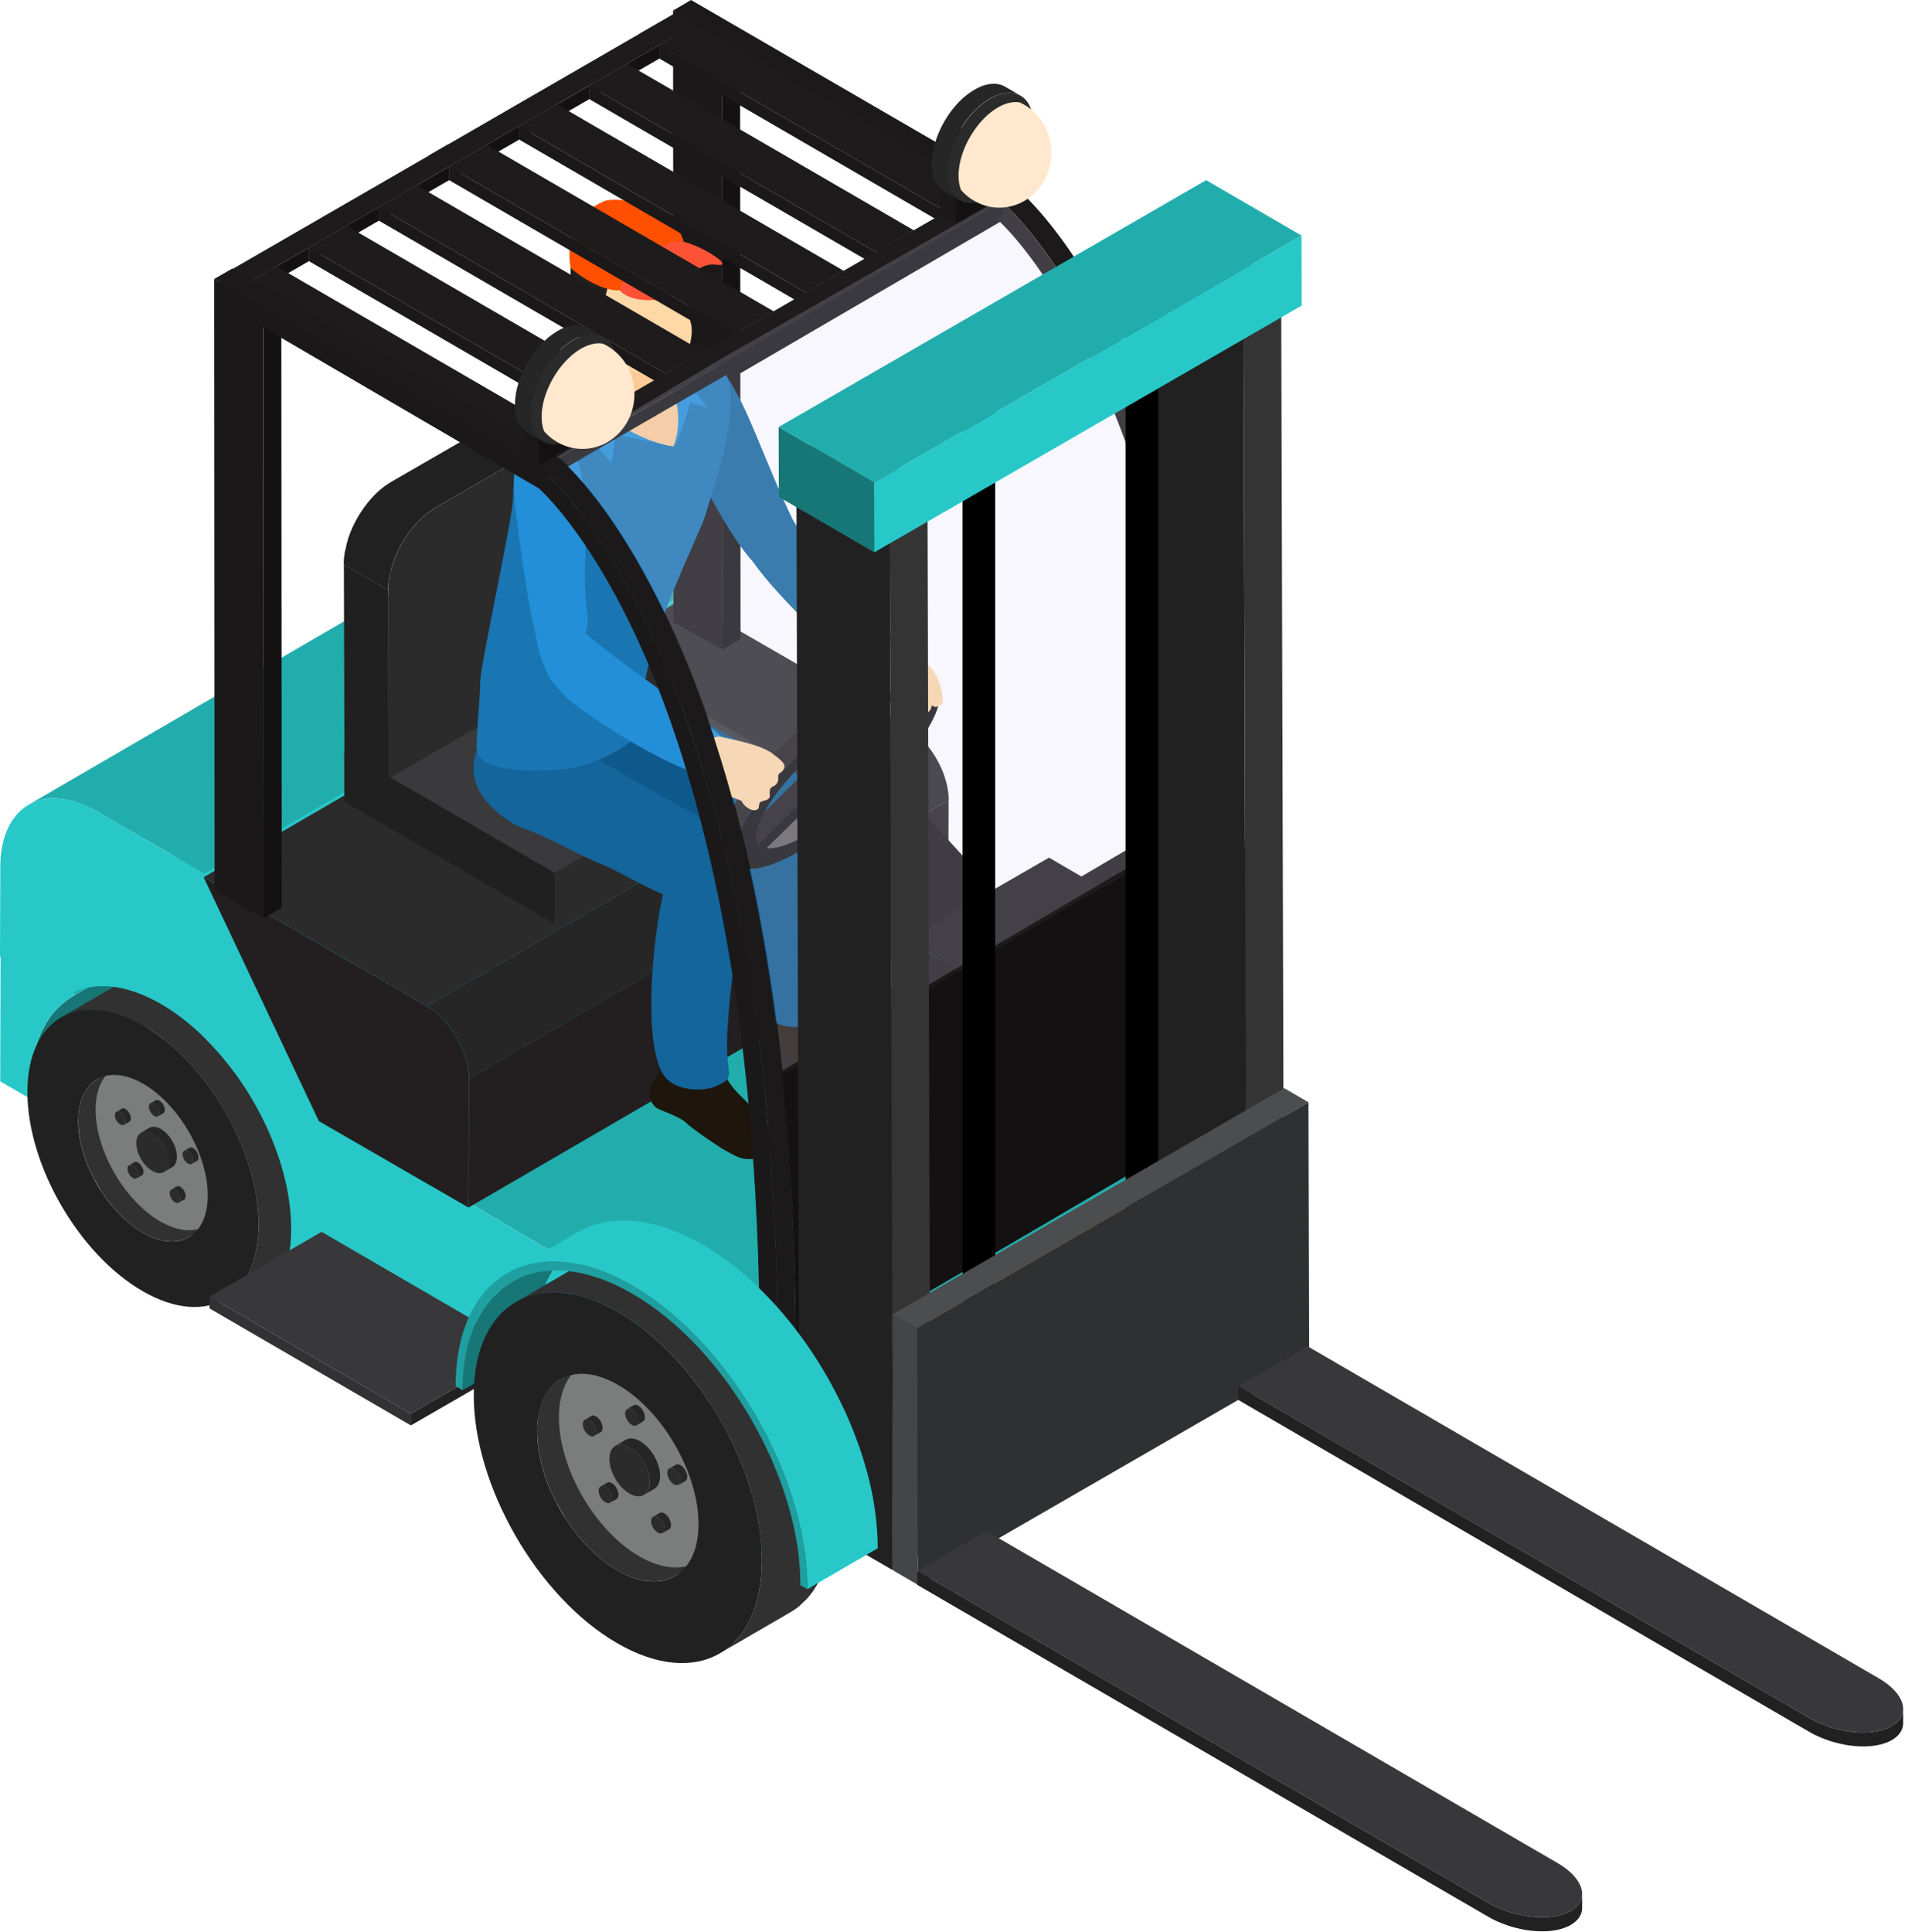
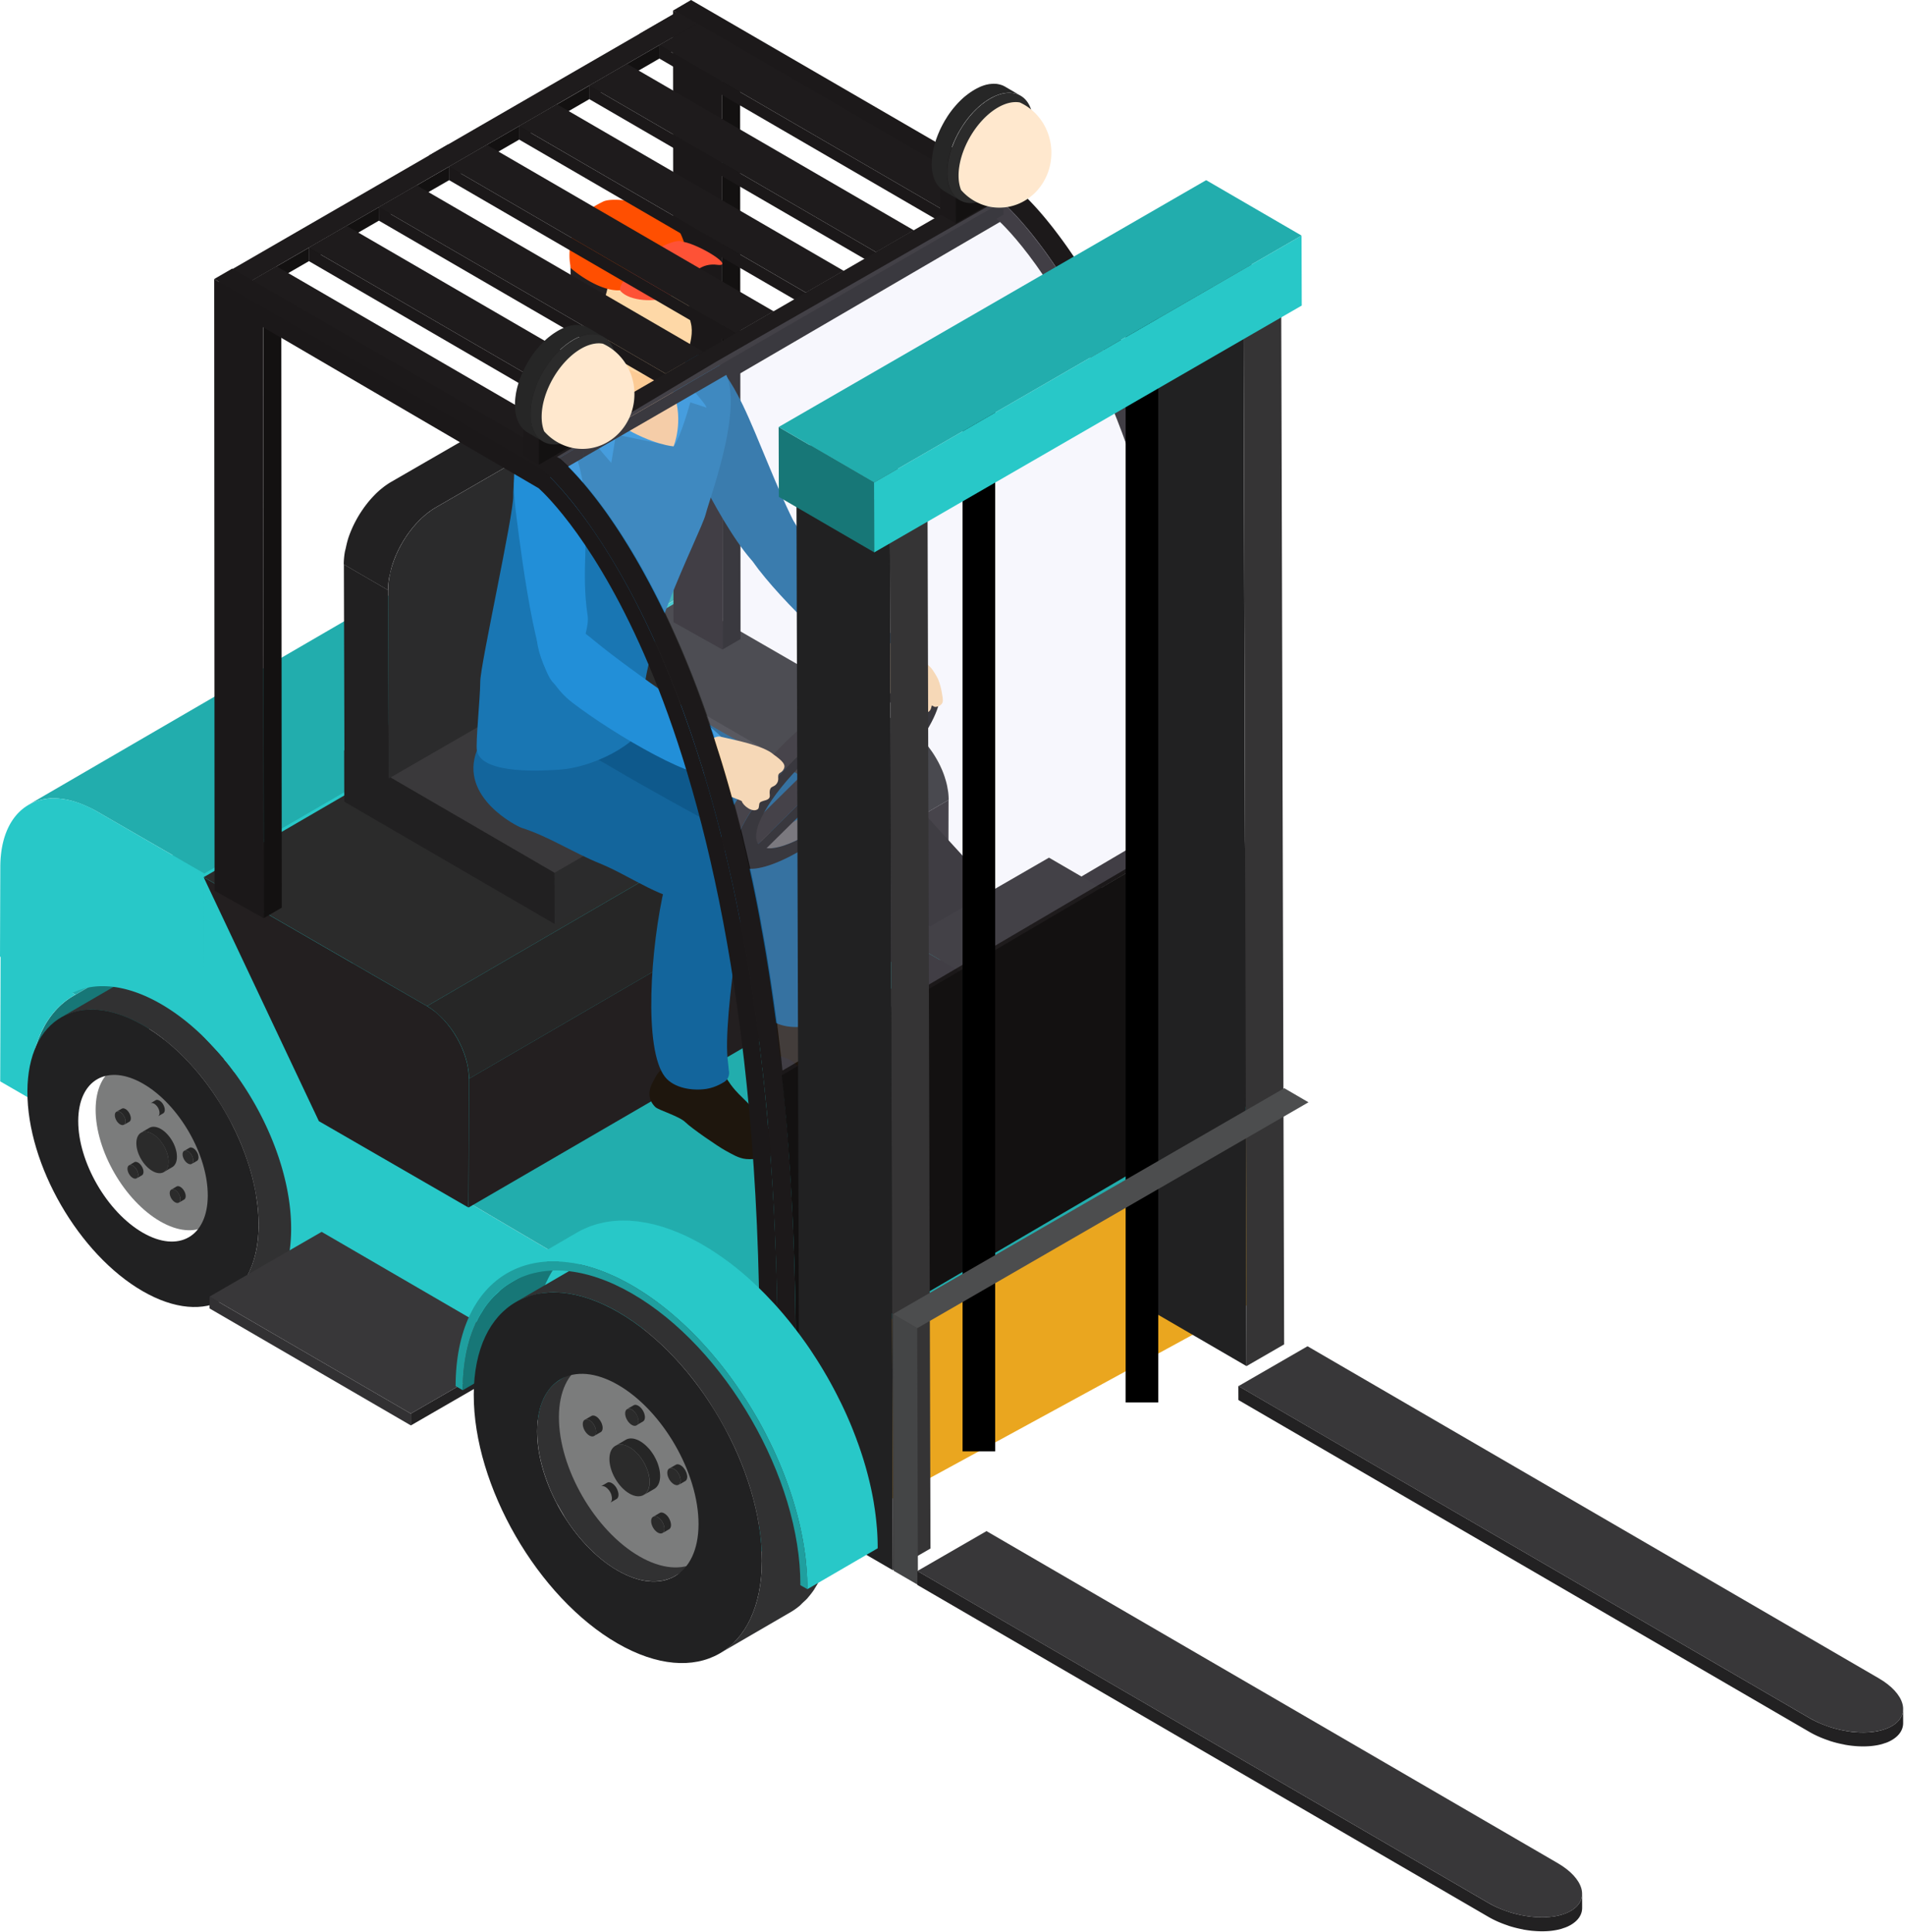
<svg xmlns="http://www.w3.org/2000/svg" width="362" height="367" fill="none">
  <path fill="#177777" d="m13.944 189.213 91.146-52.969c-5.134 2.987-8.325 9.319-8.35 18.349 0 .365.031.743.031 1.108L5.631 208.67c0-.365-.031-.75-.031-1.109.019-9.03 3.21-15.361 8.344-18.348Z" />
  <path fill="#22ADAD" d="m14.345 188.985 91.14-52.963-13.593-7.851L.746 181.134l13.6 7.851Z" />
  <path fill="#28C8C8" d="M.746 181.133c-.352-.205-.634-.045-.634.359L.04 205.454l5.57 3.217c0-.365-.033-.749-.033-1.108.026-9.267 3.39-15.695 8.761-18.579L.746 181.133Z" />
-   <path fill="#313132" d="M14.874 212.632c.006-.193.013-.379.026-.564a14.223 14.223 0 0 1 .109-1.103c.025-.186.057-.365.09-.544.006-.045.018-.09.025-.135.006-.019.006-.032.013-.051.025-.116.045-.237.077-.353.044-.186.09-.371.147-.551.051-.186.115-.365.173-.538.07-.199.147-.385.224-.57.026-.058.052-.103.077-.161.013-.026.026-.051.039-.083.057-.122.109-.244.173-.353.115-.218.243-.429.378-.628.173-.256.352-.493.551-.717l.007-.007.006-.006a5.936 5.936 0 0 1 1.378-1.135c.038-.025.07-.064.109-.089l3-1.743 7.735-4.493a6.055 6.055 0 0 0-1.494 1.23l-.006.007a7.375 7.375 0 0 0-1.102 1.698l-.039.077a9.935 9.935 0 0 0-.699 2.173.087.087 0 0 1-.012.044c-.16.814-.25 1.705-.25 2.673-.007.968.083 1.955.237 2.961 0 .019.006.045.006.064.16 1 .398 2.006.699 3.012.006.013.006.032.013.045a27.264 27.264 0 0 0 1.115 3.031v.007c.359.82.782 1.608 1.211 2.396.205.366.41.731.628 1.09.468.769.942 1.532 1.468 2.25a27.864 27.864 0 0 0 2.07 2.499c.013.013.019.026.032.032a23.45 23.45 0 0 0 2.268 2.121c.02.013.032.026.045.039a19.708 19.708 0 0 0 2.455 1.705c.423.243.833.455 1.243.647.02.006.032.013.052.019.384.173.756.327 1.127.455.039.013.077.026.122.039.36.121.705.217 1.051.294.039.007.077.019.122.026.333.07.667.122.987.154l.192.019c.334.026.66.038.974.026l.097-.013a7.72 7.72 0 0 0 .871-.103c.27-.051.526-.128.776-.211.07-.026.147-.032.218-.064.326-.122.64-.263.935-.436l-10.735 6.236a.12.12 0 0 0-.038.025c-.282.16-.583.302-.89.411-.071.025-.142.038-.212.057-.257.084-.513.16-.782.212-.02 0-.032.012-.052.012a8.204 8.204 0 0 1-.813.09c-.032 0-.065.007-.096.013h-.007a6.966 6.966 0 0 1-.737 0l-.23-.019-.193-.019-.23-.02a6.934 6.934 0 0 1-.75-.134c-.039-.007-.084-.019-.122-.026-.103-.019-.199-.045-.295-.07a8.559 8.559 0 0 1-.545-.154c-.07-.019-.14-.052-.211-.071l-.116-.038c-.07-.026-.134-.045-.205-.071-.173-.064-.34-.128-.512-.198a8.58 8.58 0 0 1-.417-.186c-.013-.007-.032-.013-.045-.019a.306.306 0 0 0-.045-.02c-.166-.076-.333-.16-.5-.243a10.167 10.167 0 0 1-.5-.269c-.063-.039-.128-.071-.192-.109l-.314-.18a19.598 19.598 0 0 1-1.493-1.006 9.726 9.726 0 0 1-.494-.384 1.454 1.454 0 0 0-.16-.129c-.012-.012-.032-.025-.045-.038-.096-.077-.192-.154-.288-.237a29.78 29.78 0 0 1-.48-.417 9.83 9.83 0 0 1-.469-.436c-.147-.141-.294-.281-.435-.422a25.8 25.8 0 0 1-.417-.424c-.058-.057-.115-.121-.173-.185l-.032-.032c-.058-.064-.122-.129-.18-.193-.121-.128-.236-.263-.352-.397-.115-.135-.23-.263-.346-.397-.103-.122-.205-.25-.308-.372-.102-.128-.205-.25-.307-.378a15.77 15.77 0 0 1-.301-.391c-.09-.115-.18-.237-.27-.359l-.006-.006c-.013-.02-.02-.026-.032-.039-.103-.134-.199-.276-.295-.41-.122-.173-.243-.353-.365-.526a17.17 17.17 0 0 1-.372-.564c-.147-.23-.269-.474-.41-.711a30.84 30.84 0 0 1-.628-1.089c-.135-.244-.289-.468-.41-.718l-.308-.616a15.957 15.957 0 0 1-.276-.583c-.07-.154-.14-.307-.204-.468 0-.006-.007-.012-.007-.012l-.006-.013a194.13 194.13 0 0 0-.193-.442c-.064-.154-.128-.308-.186-.462-.057-.154-.121-.301-.179-.455a14.206 14.206 0 0 1-.167-.461l-.173-.507c-.057-.166-.108-.339-.166-.512l-.058-.193c-.006-.012-.006-.031-.013-.044l-.096-.314c-.058-.193-.109-.391-.16-.584a19.84 19.84 0 0 1-.148-.602 11.174 11.174 0 0 1-.134-.628 10.868 10.868 0 0 1-.115-.628c-.013-.084-.026-.173-.045-.263-.007-.019-.007-.045-.007-.064-.019-.103-.032-.205-.05-.301a9.173 9.173 0 0 1-.078-.616c-.02-.205-.045-.403-.058-.608l-.038-.596-.02-.584v-.249a1.4 1.4 0 0 1-.012-.327Z" />
  <path fill="#B7B8B8" d="M28.09 202.629c-.038-.013-.077-.026-.109-.039a9.76 9.76 0 0 0-1.064-.295c-.038-.006-.077-.019-.122-.025a9.107 9.107 0 0 0-.987-.154l-.192-.019a8.283 8.283 0 0 0-.968-.02c-.076.007-.147.02-.224.026-.25.019-.5.045-.743.096a5.478 5.478 0 0 0-.66.18c-.11.032-.225.057-.334.096a5.66 5.66 0 0 0-.89.416l-.02.013 10.729-6.236c.288-.166.596-.307.916-.429.103-.039.218-.058.327-.096a5.59 5.59 0 0 1 .666-.18l.071-.019c.218-.038.442-.057.673-.077.077-.006.147-.019.224-.025h.02a7.09 7.09 0 0 1 .743 0l.211.019.193.019a7.352 7.352 0 0 1 .872.128c.038.007.083.02.121.026.038.006.077.019.115.026.11.025.212.044.32.076.18.045.366.103.546.161.064.019.128.045.198.064.039.013.077.025.11.038.07.026.14.045.217.071.173.064.34.128.513.205.134.058.269.115.41.179a.19.19 0 0 1 .051.026c.02.006.032.013.045.019.167.077.333.16.5.244.167.083.333.173.5.269.064.038.128.077.199.109.102.057.205.122.307.179.167.103.333.205.5.314.167.109.333.218.5.34.167.115.333.237.493.359.167.122.334.25.494.384.051.045.102.09.16.128.02.013.032.026.045.039.096.077.192.154.288.237.16.135.32.276.481.417.16.141.314.282.468.429.147.141.295.282.436.423.14.141.282.282.416.423.058.058.116.122.173.186.013.013.026.025.032.038.058.064.122.128.18.193.121.128.237.262.352.397.116.128.231.263.346.397l.314.372c.103.128.206.25.308.378.103.128.205.256.301.391.09.115.18.237.27.359l.006.006a.122.122 0 0 1 .025.039c.103.134.2.269.295.41.122.173.244.352.365.525.129.186.257.379.379.571.147.231.269.474.41.711.218.359.43.724.628 1.09.135.243.288.468.41.711l.308.615c.096.193.185.385.275.583l.212.462.006.019v.007c.064.147.128.294.186.442.064.154.128.307.186.461.064.154.122.308.18.455.057.154.115.308.166.462.058.166.122.339.173.506.058.173.109.34.166.513.02.064.039.128.058.198.007.013.007.032.013.045.032.103.064.205.09.308a21.421 21.421 0 0 1 .442 1.813c.045.212.083.424.122.629.013.089.025.173.045.262.006.02.006.045.012.064.013.103.032.206.045.302.032.205.058.416.077.621.02.205.045.41.058.609.02.199.026.398.038.596.013.199.013.391.02.59v.25c0 .109 0 .218-.007.327-.006.192-.013.378-.026.564a14.226 14.226 0 0 1-.109 1.096c-.025.185-.057.365-.09.544-.006.045-.018.09-.025.135-.006.019-.006.032-.013.045-.025.115-.044.237-.07.352-.045.186-.09.372-.148.545a6.588 6.588 0 0 1-.173.538c-.07.199-.147.385-.224.571a3.903 3.903 0 0 1-.115.237c-.058.115-.11.237-.173.352a6.74 6.74 0 0 1-.378.628 7.737 7.737 0 0 1-.551.718l-.007.006-.006.007a6.134 6.134 0 0 1-1.487 1.224l-10.728 6.236a5.914 5.914 0 0 0 1.486-1.231l.007-.006a7.382 7.382 0 0 0 1.102-1.699l.038-.076a10.04 10.04 0 0 0 .7-2.166c0-.013.005-.033.012-.045.16-.814.25-1.705.25-2.666 0-.968-.084-1.962-.237-2.968a.227.227 0 0 0-.013-.064c-.16-1-.397-2.006-.699-3.012-.006-.013-.006-.032-.013-.045a26.253 26.253 0 0 0-1.121-3.031v-.007c-.359-.814-.782-1.608-1.211-2.396-.199-.366-.41-.731-.628-1.09-.468-.769-.942-1.532-1.468-2.249l-.006-.013a26.889 26.889 0 0 0-2.07-2.487c-.013-.013-.02-.026-.032-.032a23.321 23.321 0 0 0-2.314-2.16 19.714 19.714 0 0 0-2.455-1.705 15.928 15.928 0 0 0-1.25-.647c-.019-.006-.038-.019-.057-.025a11.823 11.823 0 0 0-1.128-.455Z" />
-   <path fill="#7B7C7C" d="M30.522 203.758c-6.794-3.922-12.324-.769-12.35 7.05-.02 7.806 5.473 17.323 12.266 21.245 6.794 3.922 12.324.776 12.35-7.037.02-7.818-5.473-17.336-12.266-21.258Z" />
+   <path fill="#7B7C7C" d="M30.522 203.758c-6.794-3.922-12.324-.769-12.35 7.05-.02 7.806 5.473 17.323 12.266 21.245 6.794 3.922 12.324.776 12.35-7.037.02-7.818-5.473-17.336-12.266-21.258" />
  <path fill="#262626" d="M36.643 219.97a2.333 2.333 0 0 0-.525-.91s-.013-.013-.013-.019a1.916 1.916 0 0 0-.385-.314.968.968 0 0 0-.397-.135h-.007a.583.583 0 0 0-.32.064l.404-.23.596-.346h.006c.02-.007.032-.02.051-.026.02-.006.033-.013.052-.019.019-.007.038-.007.057-.013.02-.007.039-.007.065-.007h.096s.032 0 .044.007l.09.019c.039.013.077.026.122.039.045.019.096.044.141.07.122.07.23.16.34.263.012.013.032.032.045.051l.019.019c.013.019.032.032.045.051a.715.715 0 0 1 .083.103c.02.032.045.058.064.09.02.025.038.057.058.09.019.025.032.057.051.083l.006.006c.013.026.032.052.045.077l.045.083c.013.033.026.058.039.09.012.032.025.058.038.09a.515.515 0 0 1 .032.096l.02.058v.006c.006.013.006.026.012.045a.68.68 0 0 1 .026.115c.013.045.019.097.025.141.007.071.013.135.013.199 0 .321-.115.545-.295.654l-1 .583c.18-.103.295-.333.295-.654 0-.16-.025-.327-.076-.493-.007-.02-.007-.02-.007-.026Z" />
  <path fill="#2B2B2B" d="M35.712 218.727c-.565-.327-1.02-.064-1.02.583 0 .648.449 1.43 1.013 1.75.564.327 1.019.064 1.019-.583 0-.641-.455-1.429-1.012-1.75Z" />
  <path fill="#262626" d="M34.19 227.34a2.306 2.306 0 0 0-.212-.487v-.007a2.25 2.25 0 0 0-.314-.423l-.019-.019a1.922 1.922 0 0 0-.384-.314.958.958 0 0 0-.391-.135h-.007a.535.535 0 0 0-.32.064l1-.583.006-.006c.02-.006.032-.019.051-.026.02-.006.032-.013.052-.019.019-.006.038-.013.057-.013.02-.006.039-.006.039-.006h.115c.013 0 .032 0 .051.006l.09.019c.039.013.077.026.122.039.045.019.096.045.14.07a1.7 1.7 0 0 1 .34.263c.02.013.033.032.045.051l.02.02.051.051c.026.032.058.064.083.102a.78.78 0 0 1 .064.09c.02.026.039.058.058.09.02.026.038.058.051.083l.007.007c.013.025.032.051.045.077.012.032.032.057.044.089.013.026.026.058.039.09l.038.09a.555.555 0 0 1 .032.096l.02.058.006.012c.006.013.006.026.013.039a.68.68 0 0 1 .026.115c.012.045.019.096.025.141a1.9 1.9 0 0 1 .013.199c0 .32-.115.545-.295.654l-1 .583c.18-.109.295-.334.295-.654 0-.16-.025-.327-.077-.494l-.019-.012Z" />
  <path fill="#2B2B2B" d="M33.265 226.09c-.564-.327-1.019-.064-1.019.583 0 .648.449 1.429 1.013 1.75.564.327 1.019.064 1.019-.583 0-.641-.449-1.423-1.013-1.75Z" />
  <path fill="#262626" d="M26.182 222.712a2.329 2.329 0 0 0-.212-.487l-.006-.007a2.254 2.254 0 0 0-.314-.423l-.02-.019a1.92 1.92 0 0 0-.384-.314.99.99 0 0 0-.39-.135.548.548 0 0 0-.328.065l.603-.347.404-.237c.019-.006.032-.019.05-.025.02-.007.04-.013.052-.019.02-.007.038-.007.058-.013.019-.007.038-.007.038-.007h.064s.039 0 .052.007h.006s.032 0 .045.006l.09.019c.038.013.076.026.121.045s.096.045.141.071c.122.07.23.16.34.262a.401.401 0 0 1 .045.052l.013.012c.019.026.038.039.05.058.027.032.059.064.084.103a.773.773 0 0 1 .064.089c.02.026.039.058.058.09.02.026.032.058.051.084 0 0 0 .006.007.006a.48.48 0 0 0 .045.077c.012.025.032.058.044.083.013.026.026.058.039.09l.038.09a.555.555 0 0 1 .032.096l.02.057.006.013c.006.013.006.026.013.039.013.038.019.077.025.115.013.045.02.096.026.141a1.9 1.9 0 0 1 .013.199c0 .32-.116.544-.295.653l-1 .584c.18-.103.295-.334.295-.654 0-.16-.026-.327-.077-.494 0-.019-.006-.019-.006-.025Z" />
  <path fill="#2B2B2B" d="M25.242 221.469c-.564-.327-1.02-.064-1.02.583s.45 1.429 1.013 1.75c.564.326 1.02.064 1.02-.577 0-.654-.45-1.436-1.013-1.756Z" />
  <path fill="#262626" d="M23.773 212.541a2.594 2.594 0 0 0-.218-.494 2.666 2.666 0 0 0-.314-.429s-.013-.013-.013-.019a1.543 1.543 0 0 0-.378-.308.971.971 0 0 0-.39-.134.571.571 0 0 0-.334.064h.006l.404-.231.596-.346h.007c.019-.006.032-.019.05-.026a.193.193 0 0 0 .033-.013c.038-.012.058-.012.058-.012.038-.007.057-.007.083-.013h.122c.044.006.07.013.102.019a1.524 1.524 0 0 1 .263.115c.115.064.224.154.333.257a.32.32 0 0 1 .045.051l.02.019c.012.019.031.032.044.052a.663.663 0 0 1 .083.102c.026.032.045.064.071.096l.058.09a.42.42 0 0 1 .05.09c.02.025.033.057.052.089.013.026.032.058.045.09l.039.09c.012.032.025.058.038.09a.515.515 0 0 1 .032.096c.006.012.006.025.013.045 0 .006 0 .006.006.012.007.02.013.033.013.052.013.038.02.076.032.115.013.045.02.096.026.141.006.064.012.128.012.192 0 .321-.115.539-.3.648l-1 .583c.179-.109.294-.327.3-.648 0-.16-.031-.326-.082-.493-.007-.026-.007-.026-.007-.032Z" />
  <path fill="#2B2B2B" d="M22.84 211.296c-.564-.327-1.019-.064-1.019.583 0 .648.449 1.43 1.013 1.75.545.314 1.019.064 1.019-.583s-.468-1.436-1.013-1.75Z" />
  <path fill="#262626" d="M29.589 209.029a.336.336 0 0 1 .057-.025l.052-.02c.019-.006.038-.006.057-.012.02 0 .039-.007.039-.007h.064c.032 0 .038.007.038.007h.013a.1.1 0 0 1 .045.006l.09.019c.038.013.077.026.121.045.045.019.097.045.142.071.121.07.23.16.34.262a.187.187 0 0 1 .044.052l.02.019.05.051c.026.032.058.064.084.103.019.032.045.057.064.089l.058.09a.571.571 0 0 1 .05.083v.007l.007.006.039.077.045.084c.012.032.025.057.038.089.013.032.026.058.038.09a.515.515 0 0 1 .032.096.203.203 0 0 1 .013.051c0 .007 0 .007.007.013.006.013.006.026.012.039a.68.68 0 0 1 .026.115c.013.045.02.096.026.141.006.064.013.135.013.199 0 .32-.116.544-.295.653l-1 .584c.18-.109.295-.334.295-.654 0-.16-.026-.327-.077-.494v-.012a2.306 2.306 0 0 0-.526-.91l-.019-.02a1.955 1.955 0 0 0-.384-.314.954.954 0 0 0-.391-.134.548.548 0 0 0-.327.064l1-.603Z" />
-   <path fill="#2B2B2B" d="M29.306 209.677c-.564-.327-1.019-.064-1.019.583 0 .648.449 1.429 1.013 1.75.564.327 1.019.064 1.019-.583 0-.641-.449-1.423-1.013-1.75Z" />
  <path fill="#262626" d="M31.78 219.194a7.014 7.014 0 0 0-.648-1.48l-.006-.006a7.363 7.363 0 0 0-.949-1.289c-.019-.019-.032-.038-.05-.051a5.275 5.275 0 0 0-1.16-.942 4.447 4.447 0 0 0-.565-.263l-.109-.038a2.122 2.122 0 0 0-.5-.109s-.032 0-.044-.007a1.818 1.818 0 0 0-.494.026l-.02.007a1.44 1.44 0 0 0-.448.166l1.59-.923.019-.006.154-.077.16-.058a.611.611 0 0 1 .109-.025l.025-.007.039-.006a.858.858 0 0 1 .186-.019.943.943 0 0 1 .198 0l.07.006h.033c.051.006.09.006.128.013.09.013.18.032.27.058.038.012.076.025.121.038.038.013.07.026.109.038.045.02.09.026.134.045.141.058.282.128.43.212a5.07 5.07 0 0 1 1.019.788c.051.051.096.103.147.154l.052.051c.044.051.096.096.134.147a7.647 7.647 0 0 1 .634.84c.052.083.11.173.16.263.007.013.014.019.02.032l.006.013c.039.07.084.141.122.218.045.083.09.173.135.262.045.09.083.18.122.269l.115.276c.038.096.07.192.103.295.019.058.032.115.05.167l.007.025c.013.039.026.077.032.116.032.115.064.237.09.352.032.141.058.288.07.429.026.205.039.411.039.603 0 .961-.346 1.641-.897 1.961l-1.59.923c.551-.321.891-1 .898-1.961 0-.487-.084-.994-.238-1.506l-.012-.02Z" />
  <path fill="#2B2B2B" d="M28.979 215.42c-1.705-.98-3.07-.186-3.07 1.775-.006 1.936 1.346 4.307 3.05 5.287 1.686.975 3.07.186 3.077-1.749 0-1.961-1.371-4.339-3.057-5.313Z" />
  <path fill="#313132" d="M45.38 244.651c.02-.025.039-.057.064-.083.353-.404.686-.84.994-1.308.05-.083.102-.173.154-.25.256-.416.5-.845.717-1.307.045-.096.096-.192.141-.288a16.835 16.835 0 0 0 .724-1.884 19.7 19.7 0 0 0 .487-1.878l.04-.18c.14-.705.249-1.435.32-2.198 0-.026.006-.051.006-.077.07-.788.115-1.602.115-2.448 0-.865-.032-1.743-.102-2.628 0-.019-.007-.044-.007-.064a35.178 35.178 0 0 0-.346-2.775 43.045 43.045 0 0 0-.512-2.627 43.465 43.465 0 0 0-.705-2.647c-.02-.051-.033-.109-.052-.16a49.896 49.896 0 0 0-.871-2.609l-.039-.109a49.198 49.198 0 0 0-1.07-2.659l-.007-.013a57.71 57.71 0 0 0-1.204-2.557l-.096-.193c-.09-.185-.2-.358-.295-.538a53.224 53.224 0 0 0-2.25-3.896c-.115-.18-.218-.366-.333-.545l-.115-.173a53.173 53.173 0 0 0-1.609-2.314c-.013-.013-.02-.025-.032-.045a50.084 50.084 0 0 0-1.75-2.236c-.025-.032-.057-.064-.083-.096a51.061 51.061 0 0 0-1.935-2.186 45.14 45.14 0 0 0-1.917-1.916c-.032-.032-.07-.064-.102-.096a36.74 36.74 0 0 0-1.948-1.698c-.058-.045-.11-.09-.167-.135a39.152 39.152 0 0 0-2.083-1.57c-.026-.013-.045-.032-.07-.045a32.19 32.19 0 0 0-2.199-1.397 24.564 24.564 0 0 0-2.23-1.154c-.032-.013-.064-.025-.09-.038a22.56 22.56 0 0 0-2.031-.814c-.064-.026-.135-.045-.205-.071a18.78 18.78 0 0 0-1.897-.532c-.07-.012-.135-.032-.205-.044a16.103 16.103 0 0 0-1.77-.27 13.157 13.157 0 0 0-2.076-.064c-.134.007-.256.032-.39.045-.45.039-.898.083-1.327.167-.41.077-.795.198-1.186.32-.192.058-.397.103-.59.167-.57.211-1.115.461-1.634.762l10.729-6.235a10.488 10.488 0 0 1 1.634-.763c.186-.071.39-.109.583-.167.391-.121.782-.243 1.192-.32.045-.006.077-.026.122-.032.39-.071.795-.103 1.198-.135.135-.012.263-.038.404-.044 0 0 .026-.007.045-.007.43-.019.865-.019 1.314.007.122.006.25.025.371.031.116.007.231.02.346.033.154.012.302.019.456.038.358.045.724.109 1.096.179.07.013.147.032.217.052.07.012.135.032.205.045.193.044.379.083.57.134.321.084.648.18.975.282l.346.116c.07.025.135.044.205.07.128.045.257.083.385.135a21.807 21.807 0 0 1 1.743.724c.025.013.058.026.083.038.295.141.596.289.897.443.295.153.596.313.898.48.115.064.23.135.352.199.186.109.365.211.551.327.295.179.596.365.891.557.256.167.506.34.756.513l.07.051c.02.013.04.026.065.039a35.77 35.77 0 0 1 1.769 1.326c.083.064.166.135.243.199.058.045.116.09.167.141.154.128.307.25.461.378.289.244.57.493.86.743.21.186.416.379.62.571.04.032.071.064.11.096.038.032.077.07.109.102.262.25.525.5.782.757.25.25.5.5.75.762l.275.295c.038.045.083.084.122.128l.288.308c.212.231.423.468.635.705l.615.711.275.334c.026.032.052.057.077.089l.205.244c.186.224.366.449.545.679.18.231.365.462.545.699l.461.615c.013.019.026.032.039.051a.26.26 0 0 0 .045.058c.18.243.352.487.532.731.218.307.435.628.653.942l.385.576c.038.058.077.116.115.18.051.083.11.166.167.25.064.096.109.199.173.295a52.55 52.55 0 0 1 2.25 3.896c.05.096.115.192.166.289.045.083.083.166.128.256.032.064.064.128.096.186.11.218.225.436.327.66.167.346.333.692.487 1.038.128.276.25.551.372.827.006.013.006.019.013.032l.006.019c.115.263.224.526.333.788.116.276.225.552.334.821.109.269.211.544.314.814.032.077.057.153.083.23.013.039.026.071.038.109l.174.481c.108.301.21.602.314.91.102.301.198.609.294.91.032.103.064.205.09.308.02.051.032.109.051.166l.154.513c.096.346.192.692.282 1.038.09.359.18.718.263 1.077l.006.026a.08.08 0 0 1 .007.038 37.838 37.838 0 0 1 .442 2.179c.025.135.045.276.064.41a1337.71 1337.71 0 0 0 .115.718c.052.372.096.737.141 1.102.039.321.064.635.09.949 0 .019.006.045.006.064 0 .019.007.045.007.07.025.359.051.712.064 1.064.02.353.026.699.032 1.045v.442c0 .199-.006.391-.006.59-.007.339-.02.673-.039 1.006-.02.288-.038.57-.07.852 0 .026-.007.052-.007.077 0 .019 0 .039-.006.058a22.032 22.032 0 0 1-.276 1.935c-.013.071-.032.141-.045.212l-.038.173c-.038.192-.077.384-.122.57-.077.333-.166.66-.256.981-.032.115-.07.218-.11.333l-.076.231c-.045.134-.083.269-.128.397-.128.353-.257.692-.404 1.019-.032.083-.077.154-.115.231-.045.102-.096.199-.141.295-.084.179-.167.358-.257.531-.14.27-.301.52-.461.77l-.154.256-.058.096c-.288.43-.596.82-.922 1.198-.026.032-.045.065-.077.097v.006c-.238.269-.507.5-.763.737-.167.154-.314.327-.487.474a9.89 9.89 0 0 1-1.404.975l-10.728 6.235c.494-.288.961-.615 1.404-.98.134-.109.243-.244.371-.359.301-.295.603-.564.878-.872Z" />
  <path fill="#212122" d="M49.146 232.751c-.038 13.939-9.908 19.566-22.04 12.561-12.132-7.004-21.937-23.988-21.899-37.927.039-13.939 9.908-19.566 22.04-12.561 12.132 7.005 21.937 23.988 21.899 37.927Zm-22.014 1.455c6.793 3.922 12.324.769 12.35-7.037.025-7.819-5.474-17.336-12.267-21.258-6.793-3.922-12.324-.769-12.35 7.05-.019 7.806 5.473 17.323 12.267 21.245Z" />
  <path fill="#28C8C8" d="M38.757 197.035c.468.494.936.962 1.403 1.462.801.826 1.539 1.679 2.314 2.557.135.192.275.384.442.576l.276-.134 27.846-16.176 58.826-34.197v-4.403l.109-32.961v-.769l-91.152 52.963v.769l-.064 30.313Z" />
  <path fill="#22ADAD" d="M15.451 152.756a19.17 19.17 0 0 0-2.115-.68c-.25-.064-.5-.115-.75-.16a10.542 10.542 0 0 0-.973-.147c-.186-.019-.366-.045-.552-.058a14.695 14.695 0 0 0-1.179-.026h-.269a9.383 9.383 0 0 0-1.359.174c-.109.019-.218.051-.327.076a7.796 7.796 0 0 0-1.012.295c-.103.039-.205.071-.308.109a9.92 9.92 0 0 0-1.205.571l91.14-52.97c.032-.018.064-.037.102-.057.295-.166.603-.32.923-.448.058-.026.122-.039.18-.064.102-.039.205-.071.307-.11.16-.057.314-.121.481-.173.173-.05.353-.083.532-.121.109-.026.212-.052.327-.077.057-.013.115-.032.18-.039a8.88 8.88 0 0 1 1.108-.128h.071c.089-.006.179 0 .269 0 .288-.006.577-.019.878-.006.102.006.205.026.307.032.18.013.366.032.545.058.173.019.34.025.519.05.148.026.308.071.462.097.25.045.5.096.749.16.135.032.27.051.404.09.135.038.276.102.41.14.423.129.859.277 1.295.45.154.057.301.09.461.16.084.038.173.096.263.134.756.327 1.525.693 2.307 1.148l20.323 11.734-91.14 52.969-20.329-11.735a21.456 21.456 0 0 0-2.307-1.147c-.237-.115-.474-.205-.718-.301Z" />
  <path fill="#28C8C8" d="m0 181.737 12.85 7.402c4.486-2.724 10.786-2.397 17.745 1.622 2.808 1.621 5.531 3.742 8.037 6.191.058.025.084.083.11.083l.057-30.32v-.769l-20.31-11.748C8.338 148.341.083 153.07.058 164.735L0 181.737Zm42.45 19.315c.135.192.276.384.442.576a40.94 40.94 0 0 1 1.596 2.064c6.55 8.864 10.837 19.951 10.837 29.718 0 3.082-.41 5.781-1.21 8.088l57.781 34.037-.109-33.653-21.957-12.933-.794-.468-45.868-26.994-.718-.435Z" />
  <path fill="#28C8C8" d="m111.132 241.645.09 33.646 36.619 21.277-.096-33.64-36.613-21.283Z" />
  <path fill="#EAA61F" d="m147.749 262.928.045 33.64 92.511-50.418-.051-35.889-92.505 52.667Z" />
  <path fill="#22ADAD" d="M40.155 198.489c.801.826 1.538 1.679 2.314 2.557l.718.442 45.868 26.994.794.468 21.957 12.933-.667-.225 36.62 21.271 92.511-52.661-60.063-34.915-20.085-11.664-15.849-9.216-13.895-8.062-.525.301-62.813 36.293h-.026l-26.859 15.484Z" />
  <path fill="#231F20" d="m89.044 229.419 91.146-52.969.064-24.463-91.14 52.963-.07 24.469Z" />
  <path fill="#2B2B2B" d="m172.281 138.182-91.14 52.968-42.426-24.494 91.139-52.962 42.427 24.488Z" />
  <path fill="#262626" d="M88.926 202.827a16.047 16.047 0 0 0-.404-1.744c-.02-.051-.032-.108-.051-.16a16.391 16.391 0 0 0-.718-1.929 19.627 19.627 0 0 0-.942-1.865c-.007-.013-.02-.032-.026-.045-.34-.589-.718-1.16-1.115-1.704l-.109-.148a16.56 16.56 0 0 0-1.166-1.403c-.09-.096-.18-.193-.27-.282-.32-.334-.66-.641-1.006-.942-.153-.135-.307-.282-.461-.411a12.68 12.68 0 0 0-1.5-1.044l91.146-52.969c.513.301 1.013.654 1.5 1.045.16.128.308.275.468.41.237.205.48.397.705.621.102.103.198.212.294.315.09.096.18.185.27.288.102.109.211.218.307.327.225.256.442.519.648.788.07.09.134.186.205.282l.109.147.211.289c.16.224.314.455.461.692.141.224.283.449.411.673l.032.051c.006.02.019.032.025.052.109.185.218.378.321.57.122.224.23.448.346.679.096.205.192.41.282.615l.019.039.019.038c.103.237.199.474.295.718.096.25.186.5.269.756.045.129.077.257.116.378.019.052.032.11.051.161.026.089.058.186.083.275.084.308.16.609.225.917.038.186.064.371.096.551.019.096.038.192.051.288.013.09.032.18.045.269.07.532.102 1.058.102 1.571l-91.14 52.968c0-.596-.057-1.211-.147-1.833a2.625 2.625 0 0 1-.057-.294Z" />
  <path fill="#28C8C8" d="m38.71 166.656.012.007 21.893 46.335-16.125-9.312a41.083 41.083 0 0 0-1.596-2.063c-.166-.193-.301-.385-.442-.577-.769-.878-1.512-1.737-2.314-2.557-.467-.494-.935-.962-1.403-1.461-.026 0-.058-.058-.109-.084l.083-30.288Z" />
  <path fill="#231F20" d="m38.786 166.715 28.2 16.291h.025l3.986 2.313 10.126 5.832c4.428 2.558 7.979 8.723 7.979 13.811l-.083 23.527v.936l-28.423-16.413-21.893-46.336.083.039Z" />
  <path fill="#323133" d="m39.81 246.349.006 2.243 38.26 22.232-.006-2.243-38.26-22.232Z" />
  <path fill="#232223" d="m78.061 268.583.007 2.243 21.303-12.305v-2.243l-21.31 12.305Z" />
  <path fill="#383739" d="m39.81 246.35 38.26 22.232 21.31-12.305-38.261-22.232-21.31 12.305Z" />
  <path fill="#212021" d="m65.397 142.578.025 9.735 39.991 23.244-.026-9.741-39.99-23.238Z" />
  <path fill="#2B2B2C" d="m105.374 165.817.026 9.741 40.253-23.245-.025-9.735-40.254 23.239Z" />
  <path fill="#3A393B" d="m65.397 142.578 39.99 23.238 40.254-23.238-39.997-23.238-40.248 23.238Z" />
  <path fill="#212021" d="m73.767 112.123-8.421-4.89.102 35.787 8.421 4.896-.102-35.793Z" />
  <path fill="#222122" d="m79.298 99.26-.013.007a19.882 19.882 0 0 0-1.512 1.827c-.02.019-.032.044-.052.063a23.348 23.348 0 0 0-1.307 2c-.013.019-.026.045-.038.064-.398.686-.75 1.397-1.07 2.115-.014.032-.026.071-.046.103a20.205 20.205 0 0 0-.75 2.025c-.16.519-.275 1.044-.384 1.563-.058.263-.141.533-.186.795a14.248 14.248 0 0 0-.199 2.301l-8.42-4.89c0-.75.07-1.519.198-2.301.045-.262.128-.525.186-.794.115-.52.224-1.039.384-1.564.02-.051.02-.103.039-.154a19.18 19.18 0 0 1 .711-1.878c.013-.032.026-.07.045-.102.013-.039.032-.071.045-.109.115-.263.243-.532.372-.788.115-.238.243-.475.371-.712.09-.173.186-.34.282-.506.013-.02.026-.039.032-.058.02-.032.032-.064.052-.09.121-.205.243-.41.371-.608.122-.193.25-.385.378-.577l.385-.558c.038-.058.083-.109.122-.166.019-.02.032-.045.051-.064.077-.103.147-.205.224-.302.135-.173.27-.346.404-.512.141-.167.282-.34.423-.5.147-.167.295-.327.442-.487l.013-.013.013-.013c.147-.16.301-.314.448-.468.174-.173.347-.34.526-.5.192-.18.391-.352.59-.513l.096-.076.09-.07c.173-.142.34-.276.519-.405.307-.224.621-.435.935-.634l.327-.192L96.43 78.797c.653-.378 1.288-.66 1.903-.865.205-.07.397-.083.602-.128.398-.096.795-.199 1.167-.23l.096-.02a5.7 5.7 0 0 1 .814.013c.179.019.352.045.525.077.013 0 .033.006.045.006a4.579 4.579 0 0 1 1.34.506l8.421 4.89a4.558 4.558 0 0 0-1.372-.512 5.636 5.636 0 0 0-1.442-.077c-.371.025-.769.128-1.166.23-.205.052-.391.064-.602.129-.616.205-1.25.487-1.904.865L82.823 96.402c-.61.353-1.205.77-1.775 1.23-.033.026-.065.045-.09.071a18.85 18.85 0 0 0-1.66 1.557Z" />
  <path fill="#2B2B2C" d="M82.833 96.404c-5.025 2.903-9.094 9.946-9.075 15.72l.103 35.794 40.253-23.239-.102-35.793c-.02-5.774-4.108-8.107-9.146-5.204L82.833 96.404Z" />
  <path fill="#131111" d="M190.139 37.696V42.1L104.94 91.76v-4.563l85.199-49.502Z" />
  <path fill="#1B1819" d="m232.27 155.133-3.493-2.313-84.237 49.623 2.64 2.935 85.09-50.245Z" />
  <path fill="#131111" d="m137.3 123.403-.083-112.244 3.416-1.987.089 112.244-3.422 1.987Z" />
  <path fill="#1C191A" d="m131.317 0 61.896 35.915.359.243c.02.013.064.052.116.097a.315.315 0 0 1 .051.044c.07.058.147.129.256.225a.344.344 0 0 0 .052.045c.096.09.211.192.333.307.032.032.064.058.096.09.147.141.314.295.493.474l.033.032.096.096.365.366c.058.057.115.122.179.186l.411.429c.057.064.115.128.179.192.205.218.417.449.641.693.032.038.07.076.102.115.193.211.391.442.603.68.032.031.058.063.09.102a76.717 76.717 0 0 1 1.198 1.416c.038.051.083.102.122.154.41.5.833 1.031 1.282 1.602l.006.013a.178.178 0 0 1 .032.045c.346.448.705.922 1.07 1.41.084.115.167.23.257.346.378.512.762 1.05 1.16 1.608l.051.07c.051.071.102.155.154.225a236.15 236.15 0 0 1 1.237 1.807c.378.57.762 1.154 1.153 1.77l.013.019c.372.583.75 1.191 1.134 1.82.116.179.225.371.34.557.288.474.577.962.872 1.461l.224.372c.045.07.09.154.128.23.359.622.724 1.257 1.09 1.91.032.058.064.11.089.167.391.705.795 1.436 1.192 2.186.039.077.077.14.116.218.077.14.154.294.224.435.295.564.596 1.141.897 1.73.128.25.257.5.385.757.339.68.686 1.378 1.032 2.09l.166.339.039.077c.423.871.846 1.775 1.269 2.698.115.243.224.493.339.743.327.718.648 1.442.974 2.186.077.173.154.333.225.506.128.301.263.609.397.916.923 2.16 1.814 4.365 2.679 6.608.006.013.006.02.013.032.756 1.968 1.48 3.98 2.192 6.018.179.513.359 1.025.532 1.538.179.525.365 1.038.544 1.57.366 1.096.712 2.218 1.064 3.333.199.621.398 1.23.59 1.852a246.27 246.27 0 0 1 1.91 6.498c.019.064.032.128.051.193a257.635 257.635 0 0 1 2.044 7.838c.077.32.148.653.225.98a269.26 269.26 0 0 1 1.627 7.133c.02.096.045.186.065.282.499 2.333.967 4.711 1.422 7.108.128.66.237 1.332.359 1.993.346 1.877.679 3.768.994 5.684.153.91.294 1.84.442 2.762.269 1.737.532 3.487.782 5.256.134.954.269 1.903.397 2.864.077.564.16 1.109.231 1.679.166 1.301.314 2.628.474 3.942.102.884.218 1.756.32 2.647.308 2.755.603 5.53.859 8.35 0 .026.007.052.007.084.262 2.82.487 5.691.698 8.581.071.936.122 1.884.186 2.826.135 2 .263 4.012.372 6.044.057 1.102.115 2.217.166 3.326.09 1.942.173 3.896.244 5.87.038 1.128.083 2.25.115 3.384.064 2.102.109 4.224.148 6.358.019.993.044 1.987.057 2.986.039 3.134.064 6.294.052 9.492l-.007 1.961-3.416 1.987.007-1.962c.012-3.197-.013-6.363-.052-9.497-.012-.994-.038-1.974-.057-2.961a527.525 527.525 0 0 0-.148-6.383c-.032-1.135-.077-2.256-.115-3.378a576.047 576.047 0 0 0-.244-5.877c-.051-1.108-.109-2.217-.166-3.32a448.45 448.45 0 0 0-.372-6.069c-.064-.935-.115-1.877-.186-2.807a432.662 432.662 0 0 0-.705-8.619c-.263-2.84-.557-5.634-.865-8.402-.103-.885-.211-1.756-.314-2.634a360.687 360.687 0 0 0-.711-5.634c-.129-.955-.263-1.903-.398-2.852-.25-1.769-.512-3.525-.788-5.268-.141-.916-.288-1.839-.436-2.743a336.071 336.071 0 0 0-.993-5.697c-.122-.66-.231-1.333-.359-1.987-.474-2.499-.968-4.96-1.487-7.389a293.13 293.13 0 0 0-1.615-7.063c-.083-.346-.16-.698-.243-1.044a277.418 277.418 0 0 0-2.045-7.838 235.455 235.455 0 0 0-1.961-6.691c-.192-.628-.397-1.237-.59-1.852a286.353 286.353 0 0 0-1.602-4.903 133.45 133.45 0 0 0-.532-1.538 212.097 212.097 0 0 0-2.211-6.05 199.163 199.163 0 0 0-2.679-6.607c-.205-.487-.416-.955-.621-1.436a143.14 143.14 0 0 0-.962-2.16 153.988 153.988 0 0 0-1.608-3.448c-.071-.147-.141-.294-.218-.442-.34-.705-.686-1.39-1.019-2.07-.128-.256-.263-.513-.391-.763-.295-.583-.596-1.153-.891-1.71-.115-.225-.237-.45-.352-.667-.398-.75-.795-1.48-1.192-2.186a360.204 360.204 0 0 0-1.173-2.07c-.116-.205-.237-.404-.353-.602-.288-.494-.576-.98-.865-1.449-.115-.192-.231-.378-.346-.563-.378-.622-.763-1.231-1.134-1.814l-.02-.026a133.88 133.88 0 0 0-1.147-1.756c-.109-.16-.218-.32-.32-.48a69.103 69.103 0 0 0-.91-1.32l-.218-.321a82.794 82.794 0 0 0-1.154-1.602 85.568 85.568 0 0 0-1.32-1.75l-.045-.064a74.05 74.05 0 0 0-1.275-1.602c-.045-.051-.083-.11-.128-.154a129.47 129.47 0 0 0-1.109-1.314c-.058-.07-.122-.14-.179-.205a38.36 38.36 0 0 0-.622-.698c-.026-.026-.051-.058-.077-.084-.224-.25-.442-.48-.647-.705-.058-.064-.116-.121-.173-.18-.148-.153-.282-.3-.417-.435a4.404 4.404 0 0 1-.179-.186l-.366-.365a11.92 11.92 0 0 0-.128-.128c-.179-.18-.34-.334-.487-.475a14.445 14.445 0 0 0-.442-.41c-.013-.013-.026-.02-.032-.032-.109-.096-.192-.173-.263-.23-.019-.013-.038-.033-.051-.045a1.729 1.729 0 0 0-.115-.097l-.359-.243-61.897-35.915L131.317 0Z" />
  <path fill="#1B1819" d="M210.485 75.336c-9.741-23.072-19.617-32.429-20.918-33.595l-52.341-30.583.084 112.276-9.338-5.23-.071-116.217 61.897 35.915.358.244c.475.397 11.78 9.895 22.95 36.056 14.677 34.37 22.034 79.821 21.874 135.11l-.007 1.961-3.428-1.948v-3.967c-.039-66.28-11.44-107.252-21.06-130.022Z" />
  <path fill="#FED8A7" d="M168.986 125.5c.045.096 1.526 7.953 3.782 8.37 2.256.416 5.204-2.538 5.204-2.942 0-.404-9.03-5.524-8.986-5.428Zm-45.897 23.404c-.186 4.518 5.921 6.062 7.011 10.151.218.833.634 2.403.308 3.288-.5 1.346-1.468 1.673-2.353 1.07 0 0 .449 1.327-.57 1.545-.589.128-1.333-.398-1.403-.833 0 0 .102.813-.225 1.243-.461.615-1.474.827-2.147-.013-.346 1.66-2.025 1.243-2.563.115-.609-1.256.109-2.909-.712-4.069-.974-1.359-1.916-.91-2.127-2.794-.167-1.506.064-3.096-.026-4.608-.134-.058-.275-.097-.397-.161.122.302.141.744.275 1.032l4.929-5.966Z" />
  <path fill="#13659C" d="M129.707 83.989c4.793 9.92 13.24 26.705 18.905 25.987 1.449-.185 4.564-6.389 2.916-9.523-3.845-7.338-7.389-17.31-10.382-23.514-4.794-9.92-8.075-10.491-11.574-8.806-3.512 1.686-4.653 5.935.135 15.856Z" />
  <path fill="#1E160D" d="M146.854 191.512c-1.186.243-1.846 1.826-2.346 2.762-.667 1.237-.974 2.929.532 4.666 1.5 1.73 4.557 1.724 5.729 2.903 1.071 1.076 5.762 3.89 9.12 5.691 1.724.929 5.518 1.032 6.704-.468.852-1.09.519-4.134-.199-4.755-2.512-2.167-3.018-3.327-4.601-4.961-1.398-1.442-1.218-1.077-2.423-2.672-.494-.66-2.339-3.852-3.448-3.051l-9.068-.115Z" />
  <path fill="#0E598C" d="M115.565 147.937c5.223 1.666 9.773 4.697 14.849 6.755 6.018 2.441 12.049 7.21 18.746 7.505 2.025.089 6.037-1.019 7.505-4.333.846-1.916 2.454-6.14 1.051-6.569-1.468-.449-3.249-2.794-4.461-3.384-2.262-1.096-15.355-8.37-19.502-10.844-3.384-2.018-5.569-3.133-9.408-5.197 0 0-6.671-4.742-10.081 4.191-3.422 8.934.551 11.632 1.301 11.876Z" />
  <path fill="#13659C" d="M99.098 157.279c5.223 1.667 9.774 4.698 14.849 6.755 6.018 2.435 12.049 7.21 18.74 7.505 2.018.09 6.03-1.019 7.498-4.333.852-1.916 2.461-6.139 1.057-6.569-1.461-.442-3.249-2.794-4.46-3.383-2.262-1.096-15.356-8.37-19.496-10.844-3.39-2.019-5.569-3.134-9.414-5.198 0 0-13.843-7.536-17.26 1.398-3.415 8.933 7.73 14.426 8.486 14.669Z" />
  <path fill="#0E598C" d="M142.828 157.102c.525-3.48.102-6.236.167-10.106.044-2.852 15.111.23 15.393 7.133 0 0-2.794 26.884-.813 35.389l.256 1.416s.455 1.288-.558 2.192c-.077.058-1.506 1.256-3.396 1.705-2.641.628-6.172.365-8.018-1.622-4.544-4.864-4.806-24.43-3.031-36.107Z" />
  <path fill="#1E160D" d="M126.359 202.916c-1.185.237-1.839 1.827-2.345 2.756-.667 1.237-1.115 3.07.525 4.666.622.596 4.551 1.724 5.73 2.903 1.07 1.077 6.184 4.601 7.562 5.345 1.224.66 2.525 1.493 3.935 1.621 1.731.154 4.115-.211 5.294-1.717.852-1.09.91-2.327.186-2.942-2.513-2.166-3.608-4.403-5.191-6.037-1.404-1.436-1.987-1.833-3.186-3.429-.5-.66-2.332-3.858-3.448-3.051l-9.062-.115Z" />
  <path fill="#13659C" d="M126.317 168.38c.814-3.422.608-6.21.993-10.055.282-2.839 15.522-1.391 15.24 5.505 0 0-5.473 29.429-4.204 38.062l.147 1.429s.353 1.32-.737 2.147c-.083.045-1.602 1.121-3.518 1.416-2.685.41-6.178-.147-7.864-2.275-4.121-5.217-2.775-24.738-.057-36.229Z" />
  <path fill="#1976B3" d="M115.126 72.108c-.878.186-10.139 4.839-14.253 9.511-3.019 3.422-3.39 11.516-3.352 12.58.122 3.455-6.261 32.134-6.261 35.3 0 2.935-.904 11.696-.635 13.113.891 4.704 13.17 3.768 15.529 3.627 7.601-.449 17.15-6.197 16.361-9.915-2.268-10.67 10.601-34.825 11.581-38.619.981-3.794 8.389-23.27 2.538-28.449-1.493-1.32-4.512-2.179-6.325-2.095-6.473.314-14.1 4.717-15.183 4.947Z" />
  <path fill="#228FD8" d="M119.922 68.833c.161.192 7.005-.16 11.158 4.563 4.153 4.724 3.012 3.993 3.012 3.993l-2.922-.949s-1.795 6.646-3.166 8.358l-10.959-2.224-.885 5.37s-9.023-9.978-7.825-12.548c2.878-6.198 10.043-8.498 11.587-6.563Z" />
  <path fill="#FCCB95" d="M123.416 70.346s4.364 3.269 4.588 4.339c.199.91-.012 10.107-.012 10.107-.032-.487-6.249-1.032-11.972-5.268-.622-.462-6.909-5.134 0-8.332l7.396-.846Z" />
  <path fill="#FCCB95" d="M116.159 79.615c2.66.14 5.569-.045 7.543-.788 2.404-.91 3.666-2.673 4.32-4.14 0 .006.006.012.006.012 1.942 5.377-.025 10.094-.025 10.094.006.013 0-.006 0 0-.898.006-6.236-1.051-11.844-5.178Z" />
  <path fill="#FCCB95" d="M114.21 60.867c-.007 3.05.506 4.595.089 8.261-.134 1.173-.666 2.66-.666 4.3 0 2.782 3.018 3.967 4.55 4.756 1.404.724 7.152-1.205 6.819-3.166-.269-1.583.058-3.903-.487-5.467-.609-1.73-2.243-2.679-2.243-4.486l-8.062-4.198Z" />
  <path fill="#FED8A7" d="M130.257 49.401c-.019 1.68.724 3.275 1.102 4.897.263 1.14.385 1.474-.045 2.499-.647 1.564-.448 2.986-.045 4.525.487 1.852-.07 3.832-.576 5.684-.398 1.442-.603 3.153-1.904 4.044-3.23 2.218-6.902-.09-10.209-1.198-3.268-1.096-2.807-5.82-3.858-8.511-1.891-4.858-.628-11.709 4.73-13.894 2.396-.98 6.351-1.494 8.824-.59.866.32 2.577 2.198 1.789 3.127l.192-.583Z" />
  <path fill="url(#a)" d="M112.19 42.121c3.147-2.865 9.517-1.98 14.728.404 2.602 1.192 3.236 4.768 3.236 4.768.583.987-2.217 3.115-2.941 3.493-1.5.782-3.051 1.012-4.717 1.115a20.244 20.244 0 0 1-3.057-.039c-.635-.05-1.641-.327-2.237-.262-1.557.166-1.564 2.236-1.833 3.467-.224 1.038-.583 1.871-.66 2.986-.032.507.872 6.114.077 6.262-1.09.198-5.473-4.941-5.781-7.819-.205-1.903-2.384-9.312 3.185-14.375Z" />
  <path fill="#FED8A7" d="M112.128 60.91c.731 1.795 1.955 2.994 2.743 2.673.789-.32 1.628-2.038.898-3.832-.725-1.795-2.743-2.98-3.525-2.66-.788.32-.84 2.032-.116 3.82Z" />
  <path fill="#228FD8" d="M98.028 97.282c1.353 10.94 4.397 33.454 8.255 32.974 1.448-.173 5.941-9.825 5.383-13.324-1.288-8.178.295-15.83-.544-22.662-1.353-10.933-4.281-12.529-8.14-12.055-3.864.48-6.306 4.134-4.954 15.067Z" />
  <path fill="#FF4F01" d="M129.96 45.966s-1.595-5.011-4.62-6.248c-3.602-1.474-9.017-2.275-10.761-1.404-2.371 1.186-4.62 2.583-5.562 5.441-1.327 4.025-.609 6.781-.609 6.781s-.045.314.198.526c1.378 1.192 6.364 4.845 10.049 3.967a45.53 45.53 0 0 1 5.326-.936l5.979-8.127Z" />
  <path fill="#FE5236" d="M129.703 45.965s-.686-.91-5.031 1.442c-2.775 1.5-7.774 6.832-6.697 7.96 1.801 1.89 6.53 2.083 9.055 1.032 3.064-1.275 4.416-6.704 9.248-6.088 3.487.442-3.063-3.672-6.325-4.352l-.25.006Z" />
  <path fill="#646162" d="M144.717 158.496s.071-.006.103-.013a11.49 11.49 0 0 0 1.749-.429c.013-.006.032-.006.045-.013a21.332 21.332 0 0 0 2.166-.871 31.633 31.633 0 0 0 2.448-1.282 47.55 47.55 0 0 0 3.621-2.333 59.34 59.34 0 0 0 3.609-2.769l.006-.006a68.188 68.188 0 0 0 3.473-3.083 67.229 67.229 0 0 0 3.16-3.223l2.358 2.608c-.044.051-.096.103-.141.154a2.447 2.447 0 0 0-.166.186 2.46 2.46 0 0 0-.167.186 3.912 3.912 0 0 0-.166.179c-.052.058-.109.115-.167.173-.058.058-.109.116-.167.173-.057.058-.109.116-.166.173a4.259 4.259 0 0 0-.173.18c-.058.057-.116.122-.173.179-.058.058-.116.122-.173.18-.058.057-.116.121-.18.179l-.211.212-.212.211c-.07.07-.147.141-.218.212-.102.102-.211.204-.314.307-.109.103-.218.212-.333.314a.128.128 0 0 1-.032.026c-.013.013-.032.025-.045.038-.468.442-.936.885-1.423 1.314-.115.103-.224.205-.339.308l-.314.275c-.077.064-.154.135-.225.199-.077.064-.153.135-.23.199-.077.064-.148.128-.225.192-.064.051-.128.109-.186.16-.064.051-.128.109-.192.16-.064.052-.128.109-.192.16l-.103.084-.083.064c-.058.051-.122.096-.179.147-.058.052-.122.096-.18.148-.058.051-.122.096-.179.147-.058.051-.122.096-.186.148l-.186.147-.186.147-.186.148c-.07.051-.134.109-.205.16-.07.051-.141.109-.211.167-.071.057-.141.109-.212.166-.077.058-.147.116-.224.167-.083.064-.173.128-.256.192-.084.064-.174.128-.257.192-.09.071-.186.135-.282.205-.102.077-.211.154-.314.231a6.943 6.943 0 0 1-.282.199h-.006a.122.122 0 0 1-.039.025c-.128.097-.262.186-.391.276a14.98 14.98 0 0 1-.41.282l-.474.32c-.173.116-.346.231-.526.34-.185.122-.371.237-.557.353-.199.121-.391.243-.59.358-.205.122-.403.244-.602.359a.088.088 0 0 1-.019.013c-.206.116-.391.225-.584.327-.198.109-.397.218-.589.32-.192.103-.385.206-.577.295-.192.097-.385.186-.57.276-.045.026-.096.045-.141.064-.02.006-.032.019-.052.026-.121.057-.243.115-.365.166a16.64 16.64 0 0 1-.558.237c-.185.077-.378.154-.557.218-.192.071-.378.135-.558.199a.35.35 0 0 0-.077.026c-.012.006-.032.006-.044.012-.148.052-.302.097-.443.141a12.75 12.75 0 0 1-.583.154c-.211.052-.41.09-.609.122-.038.006-.077.006-.115.013-.038.006-.064.006-.103.013-.147.019-.294.044-.435.051a5.813 5.813 0 0 1-.744.006 2.513 2.513 0 0 1-.224-.025l-2.359-2.609c.404.058.879.045 1.404-.032Z" />
  <path fill="#211D1E" d="m169.866 138.32.012-.019c.462-.744.866-1.462 1.199-2.147.295-.616.519-1.18.679-1.699.007-.013.007-.025.013-.045.154-.499.243-.954.282-1.365 0-.025.006-.051.006-.077.032-.378 0-.711-.07-1.006-.007-.045-.013-.089-.026-.128a2.015 2.015 0 0 0-.41-.788l2.358 2.608c.173.199.308.429.398.705.006.026.006.058.019.083.013.039.013.09.026.135.025.122.064.244.07.385.013.166.019.339.007.525 0 .032-.007.064-.013.096 0 .026-.007.051-.007.077-.012.109-.019.212-.038.327-.026.16-.058.32-.096.494-.039.153-.077.313-.128.474a.331.331 0 0 1-.026.07c-.006.013-.006.032-.013.045a7.232 7.232 0 0 1-.122.359c-.057.16-.115.32-.185.487-.065.154-.135.32-.206.481-.051.121-.109.243-.166.365a1.273 1.273 0 0 1-.064.128c-.077.154-.154.314-.237.474-.084.161-.173.327-.263.488-.096.166-.192.333-.295.506-.103.173-.211.352-.32.525l-.02.032-.006.007a25.1 25.1 0 0 1-.333.519c-.129.192-.257.384-.391.577-.135.198-.276.397-.417.596-.134.192-.275.384-.423.577l-2.358-2.609a35.272 35.272 0 0 0 1.564-2.262Z" />
  <path fill="#211D1E" d="m159.813 141.488 2.359 2.608 8.492-.903-2.359-2.609-8.492.904Zm-18.075 16.254 2.352 2.608 14.055-13.856-2.359-2.608-14.048 13.856Z" />
  <path fill="#191617" d="m155.808 143.884 2.358 2.608 3.602-9.133-2.359-2.608-3.601 9.133Z" />
  <path fill="#231F20" d="M137.099 159.881a4.605 4.605 0 0 1-.006-.667c0-.038.006-.083.013-.122 0-.032.006-.058.006-.09.013-.134.026-.275.045-.416a9.043 9.043 0 0 1 .288-1.237c.007-.026.02-.058.026-.083l.019-.058a7.55 7.55 0 0 1 .154-.461c.071-.205.154-.41.237-.622.084-.199.167-.404.263-.615.07-.154.141-.308.211-.468.026-.058.058-.115.084-.173.102-.212.211-.423.327-.641a23.903 23.903 0 0 1 .737-1.32c.134-.225.269-.455.416-.68.064-.102.128-.198.192-.301.02-.026.032-.051.045-.077.071-.109.135-.218.205-.327.154-.23.314-.467.475-.711.16-.237.333-.474.5-.718.16-.224.326-.455.493-.679.167-.224.333-.449.506-.673.052-.064.096-.128.148-.192.013-.013.025-.032.038-.045l.263-.34.423-.538.423-.519c.102-.128.211-.256.314-.378.109-.128.211-.257.32-.385.109-.128.218-.256.327-.378.096-.109.192-.218.289-.333.076-.09.16-.186.243-.276.083-.09.16-.186.244-.275l.006-.007c.077-.09.16-.179.237-.269.084-.09.167-.186.25-.276.077-.083.154-.166.231-.256l.211-.231.212-.23.211-.231c.071-.077.141-.154.218-.231.071-.077.141-.154.218-.224.077-.077.148-.154.218-.231.077-.077.154-.16.231-.237.077-.077.154-.16.23-.237.077-.077.154-.16.231-.237.077-.077.154-.154.231-.237l.231-.231.102-.103.013-.012.186-.186c.122-.122.243-.237.365-.359s.244-.237.372-.359c.122-.122.243-.237.372-.359.583-.551 1.172-1.102 1.768-1.641.141-.128.289-.256.43-.384.019-.019.045-.039.064-.058l.006-.006.359-.321c.135-.115.269-.237.41-.359.084-.07.167-.147.25-.217.084-.071.167-.148.25-.218a9.69 9.69 0 0 1 .257-.212c.083-.07.166-.141.256-.211.083-.071.167-.141.256-.212.084-.07.167-.141.25-.205l.231-.192.231-.192c.077-.065.153-.129.23-.186.077-.064.154-.128.231-.186.077-.058.154-.122.231-.186.077-.064.154-.122.231-.186.089-.07.173-.134.262-.205l.276-.211c.09-.071.186-.141.275-.212l.276-.211c.09-.071.186-.141.276-.212.096-.07.192-.141.288-.218l.378-.282c.128-.09.25-.186.378-.275.128-.09.25-.186.378-.276.129-.09.257-.186.385-.276.179-.128.359-.249.532-.378.064-.044.128-.089.192-.128.013-.006.026-.019.039-.026l.307-.211c.186-.128.378-.25.564-.378.231-.154.462-.301.692-.449.231-.147.462-.294.692-.435a49.056 49.056 0 0 1 1.526-.917l.038-.019c.25-.141.494-.282.737-.417.257-.141.507-.275.75-.41.237-.128.468-.243.705-.359l.019-.013.019-.006c.244-.122.487-.244.725-.352.243-.116.487-.225.724-.334.166-.077.327-.141.493-.211.032-.013.064-.032.096-.045.039-.019.077-.032.116-.051.243-.103.48-.193.711-.282.244-.09.481-.18.718-.257l.186-.057c.045-.013.09-.026.134-.045.135-.045.27-.084.398-.122.263-.077.512-.141.756-.199.103-.025.199-.038.295-.057l.205-.039c.09-.019.192-.045.282-.057a8.05 8.05 0 0 1 .839-.103h.109c.109-.006.199 0 .302 0 .185 0 .384-.013.551 0 .064.006.109.032.173.038.282.032.538.097.775.174.116.038.237.057.34.108.32.148.602.327.82.571l2.359 2.608c-.218-.243-.5-.423-.821-.57-.102-.045-.23-.071-.339-.109a3.929 3.929 0 0 0-.776-.173 6.418 6.418 0 0 0-.724-.039c-.103 0-.199-.006-.301 0-.385.026-.795.077-1.231.161l-.205.038a15.606 15.606 0 0 0-1.583.429c-.551.18-1.128.391-1.737.648l-.089.038c-.628.263-1.282.564-1.961.91l-.013.007c-.705.358-1.442.749-2.198 1.192a56.916 56.916 0 0 0-3.814 2.416c-.012.006-.019.013-.032.025-2.563 1.763-5.133 3.794-7.581 5.967l-.007.006a84.427 84.427 0 0 0-3.557 3.339l-.012.013c-2.282 2.269-4.365 4.608-6.121 6.877a.208.208 0 0 0-.032.045 48.768 48.768 0 0 0-2.339 3.294c-.013.025-.032.045-.045.07a29.76 29.76 0 0 0-1.756 3.121 16.43 16.43 0 0 0-.865 2.167c-.006.019-.013.032-.019.051a8.85 8.85 0 0 0-.366 1.749.392.392 0 0 1-.012.09c-.039.487 0 .91.089 1.295.013.051.013.109.032.16.109.391.282.737.532 1.013l-2.358-2.609a2.426 2.426 0 0 1-.513-.91c-.006-.032-.006-.07-.019-.102-.013-.052-.019-.109-.032-.161-.013-.16-.058-.32-.071-.499Z" />
  <path fill="#121010" d="M140.723 157.636c3.845-8.043 15.188-19.335 25.295-25.173 10.107-5.839 15.208-4.038 11.363 4.005-3.845 8.043-15.195 19.336-25.302 25.168-10.1 5.844-15.195 4.05-11.356-4Zm21.04-20.277c-7.133 4.839-14.414 12.414-17.08 17.996-1.141 2.384-1.269 4.063-.577 4.992l14.049-13.856 3.608-9.132Zm-2.724 10.594-13.369 13.189c1.692.224 4.422-.628 7.921-2.647 4.781-2.762 9.896-7.062 13.863-11.42l-8.415.878Zm14.388-9.19c2.845-5.961-.571-7.531-7.633-3.839l-3.621 9.171 8.491-.898c1.141-1.551 2.103-3.057 2.763-4.434Z" />
  <path fill="#191617" d="M154.848 152.01a.773.773 0 0 1 0-.18c0-.012 0-.019.006-.032l.006-.025c.007-.039.007-.077.013-.116.007-.057.019-.109.032-.166.013-.052.026-.109.045-.167l.007-.026.006-.012.038-.122c.02-.058.039-.109.064-.167.02-.057.045-.109.071-.166.019-.039.038-.084.058-.128.006-.013.012-.033.025-.045.026-.058.058-.116.09-.173l.096-.173c.032-.058.071-.122.103-.18.038-.058.07-.122.115-.186.019-.025.032-.051.051-.077l.013-.019c.019-.032.039-.058.058-.09.045-.064.083-.128.128-.192l.135-.192c.044-.058.089-.122.134-.186.045-.058.09-.122.135-.179.013-.02.025-.032.038-.052l.007-.013.07-.089c.039-.045.077-.096.115-.141.039-.045.077-.09.116-.141l.083-.103.083-.102a1.38 1.38 0 0 1 .09-.103c.026-.032.051-.058.077-.09.019-.025.045-.051.064-.07.019-.026.045-.051.064-.077.019-.026.045-.051.064-.077.02-.026.045-.051.064-.07.02-.026.039-.045.065-.071a.526.526 0 0 0 .057-.064l.058-.058a.526.526 0 0 0 .057-.064l.058-.057c.019-.02.039-.039.058-.064.019-.02.038-.039.058-.065.019-.019.038-.044.064-.064.019-.019.038-.044.064-.064.019-.019.038-.045.064-.064l.064-.064.064-.064.032-.032.006-.006.045-.045.096-.096.097-.097c.032-.032.064-.064.102-.096.16-.147.321-.301.481-.448.038-.032.077-.064.115-.103l.019-.019c.032-.026.058-.051.09-.077a1.52 1.52 0 0 0 .109-.096c.019-.019.045-.039.064-.058.019-.019.045-.038.064-.058a.63.63 0 0 1 .071-.057c.025-.019.045-.039.07-.058.019-.019.045-.038.071-.058.019-.019.045-.038.064-.057.019-.02.038-.032.064-.052.019-.019.038-.032.064-.051.019-.019.045-.032.064-.051.019-.019.039-.032.064-.051.019-.02.045-.032.064-.052.019-.019.045-.032.064-.051l.026-.019a.179.179 0 0 1 .045-.032l.077-.058.077-.057.077-.058.076-.058a5.142 5.142 0 0 0 .18-.134c.032-.026.07-.052.102-.077.033-.026.071-.052.103-.071.032-.025.071-.051.103-.077.044-.032.096-.07.147-.102l.058-.039.006-.006c.026-.019.051-.039.083-.058.052-.032.103-.07.154-.102.064-.039.122-.084.186-.122l.186-.116.205-.128c.07-.038.135-.083.205-.122l.006-.006c.071-.038.135-.077.205-.115.071-.039.135-.077.206-.109.07-.039.134-.071.198-.103s.135-.064.199-.096.128-.064.192-.09l.135-.057.013-.007c.012-.006.025-.013.044-.019l.193-.077c.064-.025.128-.051.192-.07.064-.019.128-.045.192-.058.071-.019.135-.038.205-.051l.09-.019.026-.007.096-.019c.077-.013.154-.026.224-.026.09-.006.18-.006.256 0l.039.019c.224.026.404.09.519.225l25.366 27.763c-.115-.128-.301-.199-.525-.225a1.94 1.94 0 0 0-.622.032l-.019.007a5.241 5.241 0 0 0-.923.295l-.013.006a9.81 9.81 0 0 0-1.128.57c-.34.193-.679.417-1.025.648l-.007.006a20.999 20.999 0 0 0-2.031 1.596c-.327.295-.648.59-.955.897l-.007.007a19.403 19.403 0 0 0-1.647 1.845l-.006.013a13.19 13.19 0 0 0-.628.885l-.013.019a7.52 7.52 0 0 0-.474.839c-.103.212-.18.404-.231.584l-.006.012a2.4 2.4 0 0 0-.097.468v.026c-.012.128 0 .243.026.346a.118.118 0 0 1 .007.045.732.732 0 0 0 .141.275l-25.367-27.763a.569.569 0 0 1-.134-.243l-.007-.026c-.006-.013-.006-.032-.006-.045-.051-.012-.064-.051-.07-.102Z" />
  <path fill="#121010" d="M183.6 179.555c2.724-1.57 5.775-4.608 6.806-6.774 1.032-2.166-.339-2.64-3.063-1.07-2.711 1.57-5.755 4.595-6.793 6.761-1.032 2.166.339 2.647 3.05 1.083Z" />
  <path fill="#1B1819" d="m185.138 186.17-12.971-7.537.045 16.875 12.971 7.536-.045-16.874Z" />
  <path fill="#1E1B1C" d="m212.305 170.486-12.971-7.537-27.167 15.683 12.971 7.537 27.167-15.683Z" />
  <path fill="#131111" d="m185.134 186.167.045 16.875 27.166-15.683-.044-16.874-27.167 15.682Z" />
  <path fill="#13659C" d="M144.184 108.238c6.159 7.915 19.592 20.649 22.283 18.47 1.007-.82 4.666-3.012 3.121-5.806-2.428-4.403-13.631-13.042-18.502-21.444-1.141-1.967-4.339-3.384-7.03-1.205-2.686 2.179-4.224 4.39.128 9.985Z" />
  <path fill="#FED8A7" d="M167.792 122.203c2.173-.686 3.153 1.801 3.999 2.166 1.897.827 3.365.731 4.948 2.326.705.712 1.493 2.275 1.493 2.275.353.846.596 1.757.756 2.711.077.462.257 1.269.135 1.718-.167.602-.929.929-1.455.91-.166-.006-.513-.282-.609-.263-.147.481-.115 1.372-1.57 1.455-1.211-.859-.852.269-1.525.647-.59.334-.987-.576-1.513-.467-.692.141-1.269 1.307-2.025.82-.852-.545-.269-1.513-.359-2.564-.153-1.781-1.474-3.146-2.858-3.954-1.122-.654-1.288-.634-1.73-1.974-.135-.416-1.045-2.448-.43-3.807.609-1.339 2.743-1.999 2.743-1.999Z" />
  <path fill="#228FD8" d="M108.671 133.419c7.934 6.133 25.071 16.112 27.135 13.33.769-1.044 3.633-4.23 1.442-6.556-3.442-3.659-16.202-11.811-24.232-18.4-1.756-1.442-8.267-6.915-10.331-4.133-2.064 2.781.378 11.427 5.986 15.759Z" />
  <path fill="#FED8A7" d="M136.795 139.942c2.692.621 8.319 1.692 10.216 3.416 1.698 1.218 2.282 1.897 1.987 2.608-.365.885-.891.718-1.083 1.237-.128.365.128.916-.212 1.519-.468.82-1.076.602-1.314 1.134-.48 1.09.616 1.852-1.249 2.282 0 0-.769.224-.744.391-.218.115-.077.948-.365 1.185-1 .808-2.878-.685-3.076-1.506-.474-.327-3.281-1.044-5.005-2.506-1.75-1.48-2.423-3.71-2.743-4.941-.872-3.454 2.819-5.005 3.588-4.819Z" />
  <path fill="#1B1819" d="m128.72 2.256.013 2.564 3.729 2.166-.006-2.557-3.736-2.173Z" />
  <path fill="#131111" d="m121.562 6.403.007 2.557 7.184-4.14-.013-2.564-7.178 4.147Zm3.736 2.171.006 2.558 7.178-4.147-.006-2.557-7.178 4.146Zm-6.16 3.551.006 2.563 6.146-3.557-.006-2.557-6.146 3.55Z" />
  <path fill="#131111" d="m111.978 16.273.006 2.563 7.178-4.146-.007-2.564-7.177 4.147Z" />
  <path fill="#131111" d="m105.849 19.817.006 2.563 6.133-3.544-.006-2.563-6.133 3.544Zm-7.188 4.145.007 2.563 7.177-4.147-.006-2.563-7.178 4.146Zm-6.167 3.559.007 2.557 6.146-3.55-.007-2.563-6.146 3.556ZM81.58 29.502l.006 2.557 3.588-2.076-.006-2.557-3.589 2.076Z" />
  <path fill="#131111" d="m85.338 31.666.006 2.564 7.178-4.153-.006-2.557-7.178 4.146Z" />
  <path fill="#131111" d="m79.205 35.21.006 2.556 6.134-3.537-.007-2.564-6.133 3.544Zm-7.212 4.16.013 2.558 7.19-4.16-.006-2.557-7.197 4.16Z" />
  <path fill="#1E1B1C" d="M186.957 36.063 128.739 2.256l3.737 2.173-7.178 4.146 54.481 31.64 7.178-4.152Z" />
  <path fill="#1B1819" d="m125.298 8.574.006 2.557 54.481 31.64-.006-2.556-54.481-31.64Z" />
  <path fill="#131111" d="m179.759 40.215.006 2.557 7.178-4.146-.006-2.564-7.178 4.153ZM65.857 42.908l.007 2.563 6.133-3.544-.013-2.557-6.127 3.538Z" />
  <path fill="#131111" d="m58.701 47.06.007 2.556 7.177-4.146-.006-2.564-7.178 4.153Zm107.741.847.007 2.557 7.178-4.147-.007-2.563-7.178 4.153Z" />
  <path fill="#1B1819" d="m111.978 16.273.006 2.563 54.494 31.628-.006-2.557-54.494-31.634Z" />
  <path fill="#1E1B1C" d="m119.155 12.126-7.177 4.147 54.494 31.634 7.177-4.153-54.494-31.628Z" />
  <path fill="#131111" d="m52.562 50.606.006 2.557 6.133-3.544-.006-2.557-6.133 3.544Z" />
  <path fill="#1B1819" d="m85.338 31.665.006 2.564 54.475 31.634-.006-2.557-54.475-31.64Z" />
  <path fill="#1E1B1C" d="m128.728 2.256-7.178 4.147-36.37 21.02-3.589 2.077-39.965 23.09 3.756 2.16 7.177-4.146 6.134-3.544 7.178-4.153 6.126-3.537 7.197-4.16 6.134-3.544 7.177-4.146 6.147-3.557 7.177-4.147 6.134-3.544 7.177-4.146 6.146-3.55 7.178-4.147-3.736-2.173Z" />
  <path fill="#131111" d="m45.374 54.75.006 2.557 7.178-4.146-.006-2.558-7.178 4.147Z" />
  <path fill="#1B1819" d="m41.626 52.591.013 2.557 3.749 2.16-.006-2.557-3.756-2.16Z" />
  <path fill="#131111" d="m153.123 55.604.006 2.564 7.178-4.153-.006-2.557-7.178 4.146Z" />
  <path fill="#1B1819" d="m98.661 23.965.007 2.563 54.481 31.64-.007-2.563-54.48-31.64Z" />
  <path fill="#1E1B1C" d="m105.839 19.815-7.178 4.146 54.481 31.64 7.178-4.146-54.481-31.64Z" />
  <path fill="#131111" d="m158.781 56.666.007 2.557 31.896-18.431-.012-2.558-31.891 18.432Zm-1.93 1.108.012 2.557 1.917-1.109-.007-2.557-1.922 1.109Z" />
  <path fill="#131111" d="m156.851 57.774.006 2.563 1.916-1.115-.006-2.557-1.916 1.109Z" />
  <path fill="#1E1B1C" d="m156.857 57.774 1.916-1.109-1.922 1.109h.006Z" />
  <path fill="#1B1819" d="M156.857 57.789h-.006l.007 2.563h.007l-.008-2.563Z" />
  <path fill="#131111" d="m150.721 61.314.006 2.564 6.133-3.544-.012-2.558-6.127 3.538Zm-10.908 1.992.007 2.557 7.197-4.159-.006-2.557-7.198 4.16Z" />
  <path fill="#1E1B1C" d="M147.01 59.147 92.516 27.52l-7.178 4.146 54.475 31.64 7.197-4.159Z" />
  <path fill="#131111" d="m147.134 63.395.006 2.557 3.596-2.076-.007-2.564-3.595 2.083Z" />
  <path fill="#131111" d="m147.134 63.395.006 2.557 3.596-2.076-.007-2.557-3.595 2.076Zm-20.637 7.603.007 2.557 7.177-4.147-.006-2.557-7.178 4.147Z" />
  <path fill="#1B1819" d="m71.993 39.37.013 2.558L126.5 73.555l-.006-2.557-54.5-31.628Z" />
  <path fill="#1E1B1C" d="m79.19 35.211-7.197 4.16 54.501 31.627 7.177-4.147-54.48-31.64Zm-13.31 7.695L58.7 47.06l54.475 31.64 7.197-4.159-54.494-31.634Z" />
  <path fill="#1B1819" d="m58.701 47.062.007 2.557 54.474 31.64-.006-2.557-54.475-31.64Z" />
  <path fill="#131111" d="m113.18 78.7.006 2.557 7.197-4.16-.006-2.557-7.197 4.16Zm-2.409 5.712.007 2.557 36.363-21.014-.006-2.557-36.364 21.014Zm-10.918 1.973.006 2.563 7.178-4.146-.007-2.564-7.177 4.147Z" />
  <path fill="#1B1819" d="m99.853 86.385.006 2.563 3.736 2.167-.006-2.558-3.736-2.172Z" />
  <path fill="#1E1B1C" d="m186.935 36.062-7.178 4.153-6.133 3.537-7.178 4.154-6.146 3.55-7.177 4.146-6.134 3.545-7.197 4.159-6.127 3.544-7.177 4.146-6.134 3.544-7.197 4.16-6.127 3.537-7.177 4.147 3.736 2.172 7.178-4.146 36.363-21.014 3.596-2.083 6.127-3.538 1.922-1.109 31.89-18.431-3.73-2.173Z" />
  <path fill="#1E1B1C" d="m41.626 52.59 61.973 35.966 7.178-4.146-7.178 4.146-3.736-2.172 7.178-4.147-54.482-31.633-7.177 4.146-3.756-2.16Z" />
  <path fill="#131111" d="m103.604 88.556.007 2.557 7.178-4.147-.007-2.557-7.178 4.147Z" />
  <path fill="#131111" d="m103.604 88.556.007 2.557 7.178-4.147-.007-2.557-7.178 4.147Z" />
  <path fill="#1B1819" d="m41.626 52.591.013 2.557 61.966 35.966-.006-2.557-61.973-35.966Z" />
  <path fill="#131111" d="m50.125 174.436-.083-112.244 3.416-1.987.083 112.244-3.416 1.987Z" />
  <path fill="#1C191A" d="m44.123 51.032 61.897 35.915.359.25c.019.02.064.052.115.096a.322.322 0 0 1 .051.045c.071.058.148.135.257.225a.333.333 0 0 0 .051.044c.096.09.211.193.333.308.032.032.064.058.096.09.148.14.308.295.494.474.013.013.025.02.032.032.032.026.064.064.096.096l.365.365c.058.058.116.122.18.187.134.134.269.281.41.429.064.064.122.128.179.192.205.218.417.449.641.692.032.039.071.077.103.116l.602.679c.032.032.058.064.09.103.025.032.057.07.09.102.352.41.724.846 1.108 1.314.039.051.084.102.122.154.41.5.833 1.032 1.282 1.602l.006.006c.013.013.019.032.032.045.346.449.705.923 1.071 1.41.083.115.173.23.256.346a95.1 95.1 0 0 1 1.16 1.609c.019.025.032.05.051.076.051.071.103.154.154.225.301.436.609.884.923 1.346l.307.461c.378.571.763 1.154 1.154 1.769l.013.019v.007c.372.583.75 1.192 1.134 1.813.116.18.224.372.34.558.288.474.577.961.871 1.461l.225.372c.045.077.09.154.128.23.359.622.724 1.257 1.089 1.91.032.058.064.109.09.161.391.704.788 1.442 1.192 2.185.039.077.077.141.116.218.076.141.153.295.23.436.295.564.596 1.14.897 1.724.129.25.257.5.385.756.346.679.686 1.378 1.032 2.083.057.115.115.224.166.339l.039.077c.423.878.846 1.776 1.269 2.698.109.244.224.494.333.744.327.718.647 1.442.974 2.185l.225.506c.134.302.262.609.397.917.923 2.16 1.814 4.364 2.679 6.607.006.013.006.02.013.033.756 1.967 1.48 3.979 2.191 6.017.18.513.353 1.019.532 1.538.18.526.366 1.039.545 1.564.365 1.096.712 2.218 1.064 3.333.199.621.397 1.23.59 1.852.66 2.134 1.294 4.294 1.909 6.499.02.064.032.128.052.192.711 2.57 1.397 5.178 2.044 7.838.077.32.148.654.224.98a274.305 274.305 0 0 1 1.628 7.127c.019.096.045.186.064.282.5 2.339.974 4.71 1.423 7.107.122.66.237 1.333.359 1.993.346 1.878.679 3.769.993 5.685.148.916.295 1.839.443 2.762a402.911 402.911 0 0 1 1.179 8.12c.077.564.16 1.115.23 1.679.167 1.301.315 2.628.475 3.942.102.884.218 1.756.32 2.646.308 2.75.603 5.531.859 8.351 0 .026.006.051.006.084.263 2.826.487 5.69.699 8.581.07.936.122 1.884.186 2.826a437.898 437.898 0 0 1 .538 9.37c.09 1.942.173 3.896.244 5.87.038 1.128.083 2.25.115 3.384.064 2.102.109 4.23.147 6.358.02.999.045 1.986.058 2.986.045 3.134.064 6.294.051 9.492l-.006 1.961-3.416 1.986.006-1.961c.007-3.204-.012-6.364-.057-9.498-.013-.993-.039-1.973-.058-2.96a508.508 508.508 0 0 0-.147-6.384c-.032-1.134-.077-2.255-.116-3.377a547.688 547.688 0 0 0-.41-9.197 448.45 448.45 0 0 0-.372-6.069c-.064-.935-.115-1.878-.185-2.807a448.933 448.933 0 0 0-.705-8.62 450.815 450.815 0 0 0-.866-8.395c-.102-.885-.211-1.756-.314-2.634a451.173 451.173 0 0 0-.705-5.634c-.128-.955-.262-1.903-.397-2.851-.25-1.769-.513-3.532-.788-5.269-.148-.916-.289-1.839-.436-2.742a344.65 344.65 0 0 0-.993-5.698c-.122-.66-.231-1.333-.359-1.987-.474-2.499-.968-4.96-1.487-7.389a306.132 306.132 0 0 0-1.615-7.063c-.083-.346-.154-.704-.237-1.044a255.473 255.473 0 0 0-3.999-14.522c-.193-.628-.398-1.237-.59-1.859a284.095 284.095 0 0 0-1.602-4.896c-.173-.513-.353-1.026-.532-1.538a214.173 214.173 0 0 0-2.211-6.05 199.545 199.545 0 0 0-2.679-6.608c-.205-.487-.417-.961-.628-1.435-.32-.737-.641-1.455-.961-2.16-.116-.257-.231-.513-.346-.763-.423-.916-.84-1.814-1.263-2.685-.07-.148-.141-.289-.218-.442-.34-.705-.679-1.391-1.019-2.064-.128-.256-.256-.513-.391-.763-.295-.583-.596-1.153-.891-1.711-.115-.224-.237-.448-.352-.666a95.913 95.913 0 0 0-1.269-2.327c-.372-.66-.737-1.301-1.102-1.929-.116-.205-.237-.404-.353-.602a68.482 68.482 0 0 0-.865-1.448c-.115-.193-.231-.379-.346-.565-.385-.621-.763-1.23-1.134-1.813l-.02-.026a140.38 140.38 0 0 0-1.147-1.756c-.109-.16-.211-.32-.32-.48-.308-.455-.609-.898-.904-1.321-.07-.102-.147-.218-.224-.32a83.103 83.103 0 0 0-1.154-1.602c-.09-.122-.173-.237-.263-.353-.358-.487-.717-.955-1.057-1.403l-.045-.064a74.065 74.065 0 0 0-1.275-1.603c-.045-.05-.084-.102-.128-.154a85.712 85.712 0 0 0-1.109-1.313c-.058-.07-.122-.141-.18-.206-.218-.243-.423-.48-.621-.698a.946.946 0 0 1-.077-.09c-.224-.25-.442-.48-.647-.698-.058-.064-.116-.122-.174-.186a14.752 14.752 0 0 0-.416-.436 5.018 5.018 0 0 0-.18-.186l-.365-.365-.128-.128c-.179-.173-.34-.333-.487-.474-.032-.032-.064-.065-.096-.09a11.215 11.215 0 0 0-.346-.32.073.073 0 0 1-.032-.033c-.109-.096-.193-.173-.263-.23a.32.32 0 0 0-.051-.045c-.052-.045-.096-.084-.116-.096l-.359-.25-61.896-35.915 3.422-1.98Z" />
  <path fill="#1B1819" d="M123.285 126.369c-9.741-23.072-19.617-32.429-20.918-33.602L50.026 62.185l.083 112.275-9.337-5.229-.07-116.218 61.895 35.915.359.25c.474.398 11.78 9.896 22.957 36.056 14.669 34.371 22.033 79.822 21.873 135.111l-.007 1.961-3.428-1.949v-3.967c-.039-66.279-11.446-107.251-21.066-130.021Z" />
  <path fill="#D9D9F9" d="m136.154 68.683 3.448-1.98 3.422-1.955 43.465-24.847 3.435-1.954h.012l.359.243c.475.398 11.786 9.895 22.957 36.05 9.466 22.155 15.874 48.944 19.188 79.981l-83.75 49.182c-.084-.769-.154-1.551-.238-2.314-.102-.884-.211-1.756-.314-2.634-.153-1.32-.307-2.647-.474-3.954-.07-.571-.16-1.115-.237-1.686-.128-.955-.263-1.903-.397-2.851-.25-1.769-.513-3.532-.789-5.269-.141-.916-.288-1.839-.435-2.749a290.239 290.239 0 0 0-.994-5.684c-.122-.667-.237-1.346-.359-2.007a316.58 316.58 0 0 0-1.423-7.107c-.019-.096-.044-.186-.064-.282a263.909 263.909 0 0 0-1.621-7.075c-.083-.34-.154-.699-.237-1.038a277.418 277.418 0 0 0-2.045-7.838c-.019-.064-.032-.129-.051-.193a224.655 224.655 0 0 0-1.91-6.492c-.192-.628-.397-1.243-.596-1.865-.352-1.108-.698-2.23-1.057-3.326-.173-.525-.365-1.038-.538-1.564-.174-.512-.353-1.025-.532-1.538a206.427 206.427 0 0 0-2.199-6.018c-.006-.012-.006-.019-.012-.032a190.602 190.602 0 0 0-2.679-6.607c-.135-.308-.263-.615-.398-.917l-.224-.506c-.327-.743-.647-1.467-.974-2.179-.115-.25-.224-.5-.34-.75-.423-.923-.846-1.82-1.262-2.698l-.039-.077c-.057-.115-.115-.224-.166-.339-.346-.712-.693-1.41-1.032-2.09l-.385-.749c-.301-.59-.602-1.167-.897-1.731a12.864 12.864 0 0 1-.224-.436c-.039-.077-.077-.141-.122-.218a97.99 97.99 0 0 0-1.192-2.185c-.032-.058-.058-.109-.09-.16a145.97 145.97 0 0 0-1.089-1.916c-.045-.071-.084-.154-.128-.225-.077-.128-.148-.243-.218-.365-.295-.5-.584-.987-.878-1.468-.116-.185-.225-.371-.34-.557-.385-.622-.763-1.237-1.134-1.82h-.007c-.397-.615-.782-1.205-1.16-1.776-.102-.16-.211-.314-.314-.467-.314-.462-.621-.91-.923-1.346-.051-.07-.102-.154-.153-.225a.643.643 0 0 1-.052-.076 90.16 90.16 0 0 0-1.16-1.609c-.083-.115-.166-.23-.256-.346a88.75 88.75 0 0 0-1.077-1.423c-.006-.013-.019-.02-.025-.032l-.007-.006a74.193 74.193 0 0 0-1.282-1.609c-.038-.051-.083-.102-.121-.147a62.813 62.813 0 0 0-1.199-1.417c-.032-.032-.058-.064-.09-.102-.211-.244-.423-.48-.621-.705-.026-.026-.051-.058-.077-.09-.224-.25-.442-.48-.647-.698-.058-.064-.116-.122-.173-.186-.148-.154-.282-.302-.417-.436a4.404 4.404 0 0 1-.179-.186c-.129-.135-.25-.256-.372-.372l-.09-.09-.032-.031c-.179-.18-.346-.334-.493-.475-.032-.032-.064-.057-.097-.09a11.37 11.37 0 0 0-.346-.32.086.086 0 0 1-.032-.032c-.109-.096-.192-.173-.262-.23-.02-.02-.032-.026-.052-.046a1.717 1.717 0 0 0-.115-.095l-.359-.244-.32-.18 30.307-18.124Z" opacity=".2" />
  <path fill="#131111" d="M234.95 204.307v.026c.026 1.967.026 3.935.026 5.934l-.192 1.019-83.757 49.047.192-1.019c.007-3.198-.012-6.364-.051-9.498-.013-.993-.038-1.974-.058-2.961-.038-2.14-.089-4.275-.147-6.383-.032-1.134-.077-2.256-.115-3.378a568.771 568.771 0 0 0-.244-5.876c-.051-1.109-.109-2.218-.166-3.32a464.278 464.278 0 0 0-.372-6.069c-.064-.936-.122-1.878-.186-2.807a441.02 441.02 0 0 0-.705-8.62c-.192-2.057-.41-4.07-.628-6.082l83.75-49.181c1.641 15.362 2.538 31.749 2.653 49.168Z" />
  <path fill="#1B1819" d="m181.588 28.34-2.942-1.71.039 14.105 2.942 1.712-.039-14.106Z" />
-   <path fill="#1E1B1C" d="m190.477 23.213-2.941-1.711-8.89 5.127 2.942 1.71 8.889-5.126Z" />
  <path fill="#131111" d="m181.598 28.34.038 14.107 8.889-5.128-.038-14.105-8.889 5.127Z" />
  <path fill="#262626" d="m177.078 30.743.019-.391c.007-.058.007-.122.013-.18 0-.025.006-.05.006-.076.007-.045.007-.09.013-.142.013-.134.026-.269.045-.397l.058-.41v-.019c.019-.128.045-.257.064-.391.025-.141.057-.282.083-.423.013-.052.026-.103.032-.148l.019-.09c.013-.063.026-.127.045-.192.039-.14.077-.288.116-.429.032-.109.057-.211.089-.314l.02-.058.019-.057.134-.423c.045-.141.096-.276.148-.417.006-.026.019-.051.032-.077a.486.486 0 0 1 .025-.064c.032-.09.065-.173.097-.263.051-.134.102-.262.16-.397.038-.096.083-.186.122-.282.006-.02.012-.032.019-.051a11.952 11.952 0 0 1 .41-.884c.013-.02.019-.046.032-.065l.045-.083.173-.34c.077-.14.154-.275.231-.416.038-.07.077-.148.121-.218.02-.026.032-.058.045-.084.071-.121.148-.237.225-.358.109-.173.211-.353.326-.526.02-.026.032-.058.052-.083.166-.25.333-.487.512-.73l.007-.007a15.672 15.672 0 0 1 .666-.852l.007-.007h.006c.103-.128.212-.25.314-.372l.314-.352c.019-.02.039-.039.051-.058l.058-.058c.077-.076.148-.16.224-.23l.34-.34c.039-.032.071-.064.109-.102.026-.026.058-.052.083-.078.058-.05.109-.102.167-.153a8.745 8.745 0 0 1 .525-.442.428.428 0 0 1 .084-.065c.038-.032.077-.064.122-.096.115-.096.237-.185.358-.275.09-.064.173-.128.263-.186.019-.013.032-.026.045-.032.013-.013.032-.02.045-.032l.346-.23.346-.212a.473.473 0 0 1 .077-.045c.09-.052.173-.096.263-.148.115-.057.224-.115.333-.173a3.16 3.16 0 0 0 .212-.102c.019-.007.038-.02.051-.026a.295.295 0 0 0 .064-.032 7.308 7.308 0 0 1 .705-.282c.019-.006.032-.013.051-.02.077-.025.148-.05.218-.07l.34-.096c.051-.012.109-.025.16-.032.026-.006.045-.013.07-.013.033-.006.071-.012.103-.025a3.49 3.49 0 0 1 .359-.058l.211-.02c.026 0 .052-.006.077-.006 0 0 .052-.006.071-.006.128-.006.256-.013.384-.013.058 0 .109.007.167.007h.083c.084.006.128.006.173.006.161.013.314.038.468.07.039.007.077.02.109.026.154.032.308.077.462.128a3.753 3.753 0 0 1 .66.301l2.941 1.712a3.65 3.65 0 0 0-.621-.289 4.142 4.142 0 0 0-.5-.14c-.032-.007-.064-.02-.096-.026a4.79 4.79 0 0 0-.609-.077s-.084-.007-.128-.007a5.046 5.046 0 0 0-.622.013c-.026 0-.051.006-.077.006a6.11 6.11 0 0 0-.673.103c-.026.007-.045.013-.07.013a7.93 7.93 0 0 0-.718.199l-.052.019c-.256.09-.512.192-.775.307-.019.007-.032.02-.051.026a12.26 12.26 0 0 0-.808.417c-.275.16-.544.333-.814.519-.019.013-.032.025-.051.032-.25.173-.493.359-.737.557-.026.02-.051.045-.083.065a12.38 12.38 0 0 0-.692.608 1.087 1.087 0 0 1-.084.077c-.23.218-.455.442-.679.673l-.058.058c-.237.25-.468.512-.685.782l-.007.006c-.231.276-.455.564-.666.852l-.007.007c-.198.27-.384.538-.564.814-.115.173-.218.346-.327.519-.089.147-.185.295-.275.442-.039.07-.077.141-.122.218-.141.25-.282.5-.41.756l-.045.084c-.154.307-.301.628-.442.942-.007.019-.013.038-.026.05-.134.308-.263.622-.378.937-.006.019-.019.044-.026.064-.115.32-.224.647-.326.967l-.02.058c-.089.314-.173.622-.25.936l-.019.09c-.077.32-.134.64-.186.96v.014c-.051.32-.089.64-.115.955 0 .025-.006.05-.006.077a9.728 9.728 0 0 0 .006 1.833c0 .025.006.05.006.076.026.263.064.52.109.763l.02.096c.051.237.109.462.173.68l.038.115c.064.205.141.397.224.577.013.019.02.044.026.064.096.211.205.404.327.59a4.357 4.357 0 0 0 .718.845c.218.199.442.378.685.526l-2.941-1.711a3.875 3.875 0 0 1-.686-.526c-.051-.051-.103-.096-.154-.147a4.358 4.358 0 0 1-.564-.699l-.006-.006a4.67 4.67 0 0 1-.308-.558c-.006-.006-.006-.013-.006-.019-.013-.02-.019-.045-.026-.064-.058-.122-.109-.25-.16-.378-.026-.064-.045-.135-.064-.205-.013-.039-.026-.077-.039-.122-.012-.038-.025-.07-.032-.109a8.326 8.326 0 0 1-.109-.417c-.012-.05-.019-.102-.032-.153l-.019-.096c-.006-.052-.019-.097-.032-.148a3.777 3.777 0 0 1-.058-.391c-.006-.07-.012-.147-.025-.224 0-.026-.007-.051-.007-.077 0-.032-.006-.058-.006-.09-.007-.128-.019-.256-.026-.384-.006-.129-.006-.263-.006-.391v-.026c.032-.083.032-.212.032-.333Z" />
  <path fill="#2B2B2B" d="M188.142 18.75c-4.499 2.596-8.14 8.896-8.12 14.068.012 5.172 3.672 7.255 8.177 4.66 4.499-2.596 8.139-8.896 8.12-14.068-.013-5.172-3.672-7.255-8.177-4.66Z" />
  <path fill="#FFE8CE" d="M182.152 33.378c0 1.044.173 1.96.475 2.717a9.845 9.845 0 0 0 3.537 2.583 9.244 9.244 0 0 0 3.737.775c5.466 0 9.888-4.659 9.888-10.408 0-3.287-1.442-6.21-3.697-8.12a9.92 9.92 0 0 0-2.308-1.46c-1.192-.212-2.615.076-4.153.96-4.14 2.397-7.485 8.197-7.479 12.953Z" />
  <path fill="#1B1819" d="m102.375 74.182-2.948-1.71.045 14.105 2.941 1.71-.038-14.105Z" />
  <path fill="#1E1B1C" d="m111.264 69.049-2.948-1.712-8.89 5.134 2.949 1.71 8.889-5.132Z" />
  <path fill="#131111" d="m102.381 74.182.038 14.106 8.889-5.133-.038-14.106-8.889 5.133Z" />
  <path fill="#262626" d="M97.859 76.585c.006-.128.006-.263.019-.397.006-.058.006-.122.013-.18 0-.025.006-.05.006-.076.006-.045.006-.09.013-.141.013-.135.025-.263.045-.398l.057-.41v-.013c.02-.135.045-.269.064-.397.026-.141.058-.282.09-.423a1.37 1.37 0 0 0 .032-.148l.02-.09c.012-.063.025-.128.044-.185.039-.141.07-.288.116-.43.032-.108.057-.211.09-.314a.187.187 0 0 0 .012-.057l.02-.058.134-.423c.045-.14.096-.275.147-.416.007-.026.02-.052.032-.077.007-.02.013-.045.026-.064.032-.084.064-.174.096-.263.052-.135.103-.263.16-.397a5.352 5.352 0 0 1 .148-.334c.006-.019.019-.038.026-.058.057-.134.121-.262.179-.397.064-.14.135-.288.205-.43.013-.018.02-.044.032-.063l.045-.084c.057-.115.115-.224.173-.34.077-.14.154-.275.231-.416.038-.07.076-.147.121-.218.02-.026.032-.057.045-.083.071-.122.148-.237.225-.36.109-.172.211-.351.326-.524.02-.026.032-.058.052-.084.166-.25.333-.493.512-.73l.007-.007c.115-.16.237-.32.359-.474.102-.128.198-.256.307-.378l.007-.007.006-.006c.103-.122.212-.25.314-.365l.314-.353c.019-.019.032-.038.051-.057l.058-.058c.077-.077.148-.16.224-.23.116-.116.225-.232.34-.34.032-.033.071-.065.109-.103.026-.026.058-.051.083-.077.058-.051.109-.103.167-.16.122-.11.244-.212.365-.314a2.89 2.89 0 0 1 .16-.128.425.425 0 0 1 .084-.064c.038-.032.077-.065.122-.097.121-.096.237-.186.358-.275.09-.064.173-.128.263-.186.019-.013.032-.026.045-.032.013-.013.032-.02.045-.032l.346-.23.346-.212c.026-.013.051-.032.077-.045.09-.052.173-.096.256-.148.116-.057.225-.115.334-.173.07-.032.141-.064.211-.102.019-.007.039-.02.051-.026a.277.277 0 0 0 .064-.032 6.664 6.664 0 0 1 .654-.263l.058-.019c.019-.006.032-.013.051-.02.071-.025.147-.05.224-.07.116-.032.225-.064.334-.096l.16-.038c.026-.007.045-.013.07-.013.032-.007.071-.02.103-.026a3.49 3.49 0 0 1 .359-.057c.07-.013.141-.013.211-.026a.25.25 0 0 0 .052-.006c.051-.007.07-.007.096-.007.128-.006.256-.013.384-.013.058 0 .109.007.167.007.045 0 .083 0 .128.006a3.698 3.698 0 0 1 .602.077h.007c.038.007.07.02.102.026.154.038.314.077.462.128l.032.02c.218.076.429.172.628.288l2.942 1.71a3.926 3.926 0 0 0-.622-.288 4.074 4.074 0 0 0-.5-.14c-.032-.007-.064-.02-.096-.026a4.79 4.79 0 0 0-.609-.077c-.045 0-.083-.007-.128-.007a5.073 5.073 0 0 0-.622.013s-.051.007-.077.007a6.048 6.048 0 0 0-.673.102c-.025.006-.044.013-.07.013a8.115 8.115 0 0 0-.718.199.337.337 0 0 0-.045.019c-.256.09-.512.192-.775.307-.019.007-.032.02-.051.026a8.88 8.88 0 0 0-.808.423c-.275.16-.545.333-.814.52-.019.012-.032.025-.051.038-.25.173-.494.359-.737.557-.026.02-.051.045-.083.064a15.455 15.455 0 0 0-1.455 1.359c-.019.02-.039.038-.051.058-.238.25-.468.512-.686.781l-.007.007c-.23.275-.448.557-.666.852l-.007.007c-.192.263-.384.538-.564.814-.115.173-.217.346-.326.519-.09.147-.186.295-.27.442a3.46 3.46 0 0 0-.121.211c-.141.25-.282.5-.411.757-.012.025-.032.057-.044.083-.161.308-.308.628-.443.942-.006.02-.012.039-.025.051-.135.308-.257.622-.378.936-.007.02-.02.045-.026.064a30.6 30.6 0 0 0-.327.968l-.019.057c-.09.314-.173.622-.25.936l-.019.09a13.025 13.025 0 0 0-.301 1.93c0 .025-.007.05-.007.076-.026.314-.038.635-.038.942 0 .308.019.609.045.89 0 .026.006.052.006.078.026.263.064.519.109.762l.019.096a7.074 7.074 0 0 0 .212.801c.07.2.141.398.224.578.006.019.019.044.026.064a4.413 4.413 0 0 0 .89 1.288c.052.051.103.102.154.147.212.199.442.378.686.525l-2.942-1.71a3.9 3.9 0 0 1-.685-.526c-.052-.051-.103-.096-.154-.147a4.332 4.332 0 0 1-.564-.699l-.007-.013a5.745 5.745 0 0 1-.307-.557c0-.007-.007-.013-.007-.02-.006-.019-.019-.044-.025-.064a5.565 5.565 0 0 1-.16-.378c-.026-.064-.045-.135-.065-.199-.012-.038-.025-.076-.038-.121-.013-.039-.026-.07-.038-.11a7.914 7.914 0 0 1-.11-.416c-.012-.051-.019-.102-.032-.154l-.019-.096c-.006-.051-.019-.096-.032-.147-.019-.128-.045-.257-.057-.391-.007-.07-.013-.147-.026-.224 0-.026-.007-.052-.007-.077 0-.032-.006-.058-.006-.09a6.217 6.217 0 0 1-.025-.385c-.007-.128-.007-.262-.013-.397v-.026c.006-.09.006-.211.013-.333Z" />
  <path fill="#2B2B2B" d="M108.923 64.594c-4.499 2.595-8.139 8.895-8.12 14.067.013 5.172 3.672 7.261 8.177 4.66 4.499-2.596 8.14-8.896 8.12-14.068-.019-5.172-3.678-7.261-8.177-4.66Z" />
  <path fill="#FFE8CE" d="M102.929 79.211c0 1.052.173 1.961.468 2.718v.006a9.82 9.82 0 0 0 3.537 2.576 9.244 9.244 0 0 0 3.737.776c5.466 0 9.888-4.66 9.888-10.408 0-3.288-1.442-6.21-3.698-8.12a9.894 9.894 0 0 0-2.307-1.461c-1.192-.212-2.614.077-4.153.961-4.14 2.404-7.485 8.197-7.472 12.952Z" />
  <path fill="#212122" d="m169.098 96.484-17.772-10.33.57 201.857 17.772 10.325-.57-201.852Z" />
  <path fill="#343335" d="m176.25 92.35-17.772-10.325-7.152 4.128 17.772 10.33 7.152-4.133Z" />
  <path fill="#353435" d="m169.095 96.484.57 201.851 7.152-4.127-.57-201.858-7.152 4.134Z" />
  <path fill="#212122" d="m236.291 57.695-17.765-10.324.571 201.858 17.771 10.324-.577-201.858Z" />
  <path fill="#343335" d="m243.444 53.574-17.772-10.331-7.146 4.127 17.765 10.325 7.153-4.121Z" />
  <path fill="#353435" d="m236.299 57.693.577 201.858 7.145-4.127-.57-201.852-7.152 4.121Z" />
  <path fill="#000" d="M189.111 68.306h-6.197v207.446h6.197V68.306Zm30.99-9.292h-6.198V266.46h6.198V59.014Z" />
  <path fill="#444546" d="m174.296 252.352-4.608-2.672.141 48.764 4.602 2.673-.135-48.765Z" />
  <path fill="#4C4D4E" d="m248.645 209.427-4.602-2.678-74.355 42.932 4.608 2.673 74.349-42.927Z" />
-   <path fill="#2F3031" d="m174.292 252.353.135 48.765 74.355-42.926-.142-48.765-74.348 42.926Z" />
  <path fill="#222122" d="M343.867 326.424c1.16.673 2.436 1.218 3.737 1.647.076.026.147.058.217.083.834.263 1.68.475 2.526.635.621.115 1.243.218 1.852.282h.006c.667.064 1.32.089 1.955.083h.166a14.732 14.732 0 0 0 1.872-.147l.045-.007a11.138 11.138 0 0 0 1.627-.365c.071-.019.135-.045.199-.071a7.34 7.34 0 0 0 1.391-.602c1.48-.859 2.192-2.012 2.185-3.281l.007 2.659c.006 1.269-.705 2.423-2.186 3.282-.295.166-.602.32-.935.448-.141.058-.295.103-.449.148-.07.025-.135.044-.205.07-.064.019-.128.045-.192.064a10.358 10.358 0 0 1-1.436.301c-.019 0-.032.007-.051.007-.013 0-.032.006-.032.006-.282.039-.551.071-.827.09-.295.026-.59.038-.897.045h-.289c-.243 0-.493.006-.743-.007a14.996 14.996 0 0 1-1.205-.083h-.019a18.434 18.434 0 0 1-1.641-.23c-.064-.013-.134-.039-.205-.052a20.769 20.769 0 0 1-2.525-.634l-.083-.02c-.052-.019-.09-.044-.141-.064-1.301-.429-2.577-.974-3.737-1.647l-108.526-63.069-.007-2.666 108.546 63.095Z" />
  <path fill="#383739" d="m235.34 263.355 108.527 63.069c5.024 2.923 12.01 3.608 15.599 1.538 3.723-2.147 2.557-6.197-2.474-9.113L248.465 255.78l-13.125 7.575Z" />
  <path fill="#222122" d="M282.852 361.551c1.153.673 2.422 1.211 3.723 1.641.077.025.148.057.225.083.839.269 1.685.474 2.531.634.622.116 1.237.218 1.846.276h.032c.673.064 1.314.09 1.942.083h.166a14.373 14.373 0 0 0 1.872-.147l.057-.007a11.04 11.04 0 0 0 1.622-.365c.07-.019.134-.045.199-.07a7.883 7.883 0 0 0 1.39-.603c1.481-.858 2.192-2.012 2.186-3.281l.006 2.66c.006 1.268-.705 2.422-2.185 3.281-.295.166-.603.32-.942.448-.141.058-.302.103-.449.154-.071.026-.135.045-.199.071-.064.019-.128.045-.192.064-.244.07-.5.134-.763.186-.218.045-.435.083-.666.115-.019.007-.039.006-.058.013 0 0-.032.006-.045.006-.262.039-.538.071-.814.09-.294.026-.596.038-.897.045h-.269c-.25 0-.506.006-.756-.006a19.536 19.536 0 0 1-1.186-.077h-.045a25.156 25.156 0 0 1-1.647-.231c-.064-.013-.134-.038-.198-.051a21.404 21.404 0 0 1-2.532-.635l-.083-.019c-.052-.019-.096-.045-.141-.064-1.301-.429-2.564-.968-3.724-1.641l-108.526-63.069-.007-2.666 108.527 63.082Z" />
  <path fill="#383739" d="m174.324 298.482 108.527 63.069c5.031 2.923 12.016 3.609 15.605 1.532 3.724-2.147 2.557-6.197-2.473-9.113l-108.521-63.069-13.138 7.581Z" />
  <path fill="#177777" d="m166.1 91.67-18.137-10.542.038 13.28 18.137 10.542-.038-13.28Z" />
  <path fill="#22ADAD" d="M247.338 44.765 229.201 34.23l-81.238 46.9L166.1 91.67l81.238-46.906Z" />
  <path fill="#28C8C8" d="m166.09 91.672.038 13.279 81.238-46.9-.038-13.285-81.238 46.906Z" />
  <path fill="#177777" d="M106.784 238.985c-.019.019-.032.045-.051.064a17.77 17.77 0 0 0-1.493 1.968c-.077.115-.142.243-.218.365a18.753 18.753 0 0 0-1.052 1.91c-.07.141-.14.282-.205.429-.346.763-.66 1.564-.942 2.404-.038.109-.07.224-.109.339a28.365 28.365 0 0 0-.711 2.743c-.019.09-.038.173-.051.263a32.064 32.064 0 0 0-.474 3.217c0 .032-.007.064-.007.096a40.012 40.012 0 0 0-.173 3.583l-13.375 7.774a53.012 53.012 0 0 1 .07-2.32c.026-.43.058-.846.103-1.263.006-.032.006-.064.006-.102 0-.026.007-.052.007-.084a32.035 32.035 0 0 1 .397-2.819c.02-.109.045-.206.064-.315l.058-.262c.058-.276.109-.551.173-.814.115-.487.237-.961.378-1.423.051-.167.109-.333.16-.5.039-.115.07-.224.11-.34.063-.185.115-.378.185-.563.186-.513.378-1.007.59-1.487.05-.122.115-.231.166-.346.064-.148.141-.289.205-.43.122-.256.237-.519.372-.762.212-.398.449-.77.686-1.141.077-.122.14-.25.218-.365.025-.045.05-.09.083-.135.436-.654.904-1.256 1.404-1.82a.722.722 0 0 1 .057-.071c.41-.461.859-.858 1.308-1.269.18-.16.34-.352.519-.506a15.147 15.147 0 0 1 2.057-1.429l13.375-7.774c-.718.417-1.403.897-2.057 1.429-.167.141-.314.314-.481.462-.461.403-.929.82-1.352 1.294Z" />
  <path fill="#313132" d="M102.071 271.498c.007-.237.013-.474.032-.705.013-.237.032-.468.052-.692a17.493 17.493 0 0 1 .192-1.352c.013-.058.026-.109.032-.167.006-.019.006-.045.013-.064.032-.148.057-.295.09-.436.057-.231.115-.461.179-.686a11.816 11.816 0 0 1 .5-1.384c.032-.07.064-.128.096-.199.013-.032.032-.064.051-.102.071-.148.135-.301.212-.442.147-.276.301-.539.468-.782.211-.321.442-.616.685-.891l.007-.013.006-.006a7.517 7.517 0 0 1 1.718-1.417c.051-.032.083-.083.134-.109l3.737-2.172 9.638-5.602a7.56 7.56 0 0 0-1.858 1.532l-.006.007c-.532.602-.987 1.32-1.372 2.121a.744.744 0 0 1-.051.096 12.101 12.101 0 0 0-.865 2.705c-.007.019-.007.038-.013.057a16.86 16.86 0 0 0-.314 3.326 22.715 22.715 0 0 0 .301 3.692c.006.025.006.051.013.083.198 1.243.493 2.5.865 3.756l.019.057a35.393 35.393 0 0 0 1.391 3.775v.007c.442 1.019.974 2.005 1.512 2.986.25.461.513.91.782 1.359.577.955 1.173 1.91 1.833 2.8 0 0 .007.013.013.013a33.603 33.603 0 0 0 2.615 3.141 29.326 29.326 0 0 0 2.826 2.64c.019.019.038.032.058.051a23.164 23.164 0 0 0 3.063 2.121c.526.302 1.038.571 1.551.802.019.006.038.019.058.025.474.218.948.404 1.41.564.051.019.096.032.147.051.442.148.878.27 1.307.372.052.013.103.026.148.032.416.09.827.154 1.23.193l.237.019a9.6 9.6 0 0 0 1.218.025c.039 0 .077-.012.122-.012.372-.02.731-.065 1.083-.129.333-.064.654-.16.968-.262.089-.032.186-.045.269-.077a7.786 7.786 0 0 0 1.166-.545l-13.375 7.774-.051.032a7.544 7.544 0 0 1-1.109.513c-.083.032-.179.044-.263.077-.314.102-.64.198-.974.262-.019.007-.045.013-.045.013a8.258 8.258 0 0 1-1.038.115.281.281 0 0 0-.077.013h-.051a10.76 10.76 0 0 1-.916 0c-.097-.006-.193-.019-.289-.025l-.237-.02a3.996 3.996 0 0 1-.288-.025c-.25-.032-.507-.077-.763-.128l-.173-.039a1.204 1.204 0 0 0-.154-.032c-.122-.026-.243-.051-.372-.083a15.683 15.683 0 0 1-.679-.193 5.855 5.855 0 0 1-.263-.089c-.045-.019-.096-.032-.141-.052-.083-.032-.166-.057-.25-.083-.211-.077-.423-.16-.641-.25-.173-.07-.346-.153-.525-.23-.019-.007-.038-.02-.058-.026a.176.176 0 0 1-.051-.026 18.009 18.009 0 0 1-.628-.307c-.205-.109-.417-.218-.628-.334-.077-.044-.16-.089-.237-.134-.128-.077-.263-.148-.391-.224a18.976 18.976 0 0 1-1.243-.814c-.206-.148-.417-.295-.622-.449a22.268 22.268 0 0 1-.615-.474l-.199-.16c-.019-.02-.039-.033-.058-.052a7.81 7.81 0 0 1-.359-.295c-.198-.173-.403-.346-.596-.519-.198-.173-.391-.359-.583-.538-.186-.173-.365-.353-.545-.526a43.82 43.82 0 0 1-.519-.531 6.606 6.606 0 0 0-.256-.27c-.077-.083-.147-.16-.224-.237-.148-.16-.295-.327-.443-.493a31.773 31.773 0 0 1-.429-.5c-.128-.154-.256-.308-.391-.468a14.532 14.532 0 0 1-.378-.474 15.05 15.05 0 0 1-.378-.487c-.116-.148-.224-.295-.333-.442l-.013-.013a.179.179 0 0 1-.032-.045c-.122-.167-.25-.34-.372-.513a23.365 23.365 0 0 1-.455-.66c-.154-.231-.314-.468-.461-.705-.186-.288-.334-.589-.513-.884a36.501 36.501 0 0 1-.782-1.359c-.167-.301-.359-.583-.513-.891l-.384-.769c-.116-.243-.231-.481-.34-.724-.09-.192-.173-.385-.263-.577-.006-.006-.006-.013-.006-.026v-.006c-.083-.186-.16-.372-.237-.557-.077-.193-.16-.385-.231-.577a22.216 22.216 0 0 1-.218-.571c-.07-.192-.141-.378-.211-.57a22.635 22.635 0 0 1-.218-.634 22.281 22.281 0 0 1-.205-.635c-.026-.083-.045-.16-.071-.244l-.019-.057-.115-.391a28.981 28.981 0 0 1-.199-.724c-.064-.25-.128-.5-.186-.75l-.173-.782c-.051-.263-.103-.525-.147-.782-.02-.109-.032-.218-.052-.327-.006-.025-.006-.051-.012-.083-.02-.128-.045-.25-.058-.378a27.65 27.65 0 0 1-.167-1.526 30.84 30.84 0 0 1-.045-.743 14.852 14.852 0 0 1-.019-.73v-.308c-.013-.122-.013-.256-.013-.391Z" />
  <path fill="#B7B8B8" d="M118.561 259.033c-.044-.019-.096-.032-.141-.045-.448-.147-.89-.275-1.32-.371-.051-.013-.096-.026-.147-.032a10.45 10.45 0 0 0-1.231-.186c-.077-.007-.16-.019-.243-.026a9.582 9.582 0 0 0-1.205-.026c-.096.007-.186.026-.276.033a8.222 8.222 0 0 0-.923.115c-.282.058-.551.141-.826.224-.135.045-.282.071-.417.122a7.042 7.042 0 0 0-1.109.519c-.006.006-.019.007-.032.013l13.376-7.774a7.389 7.389 0 0 1 1.14-.532c.135-.051.276-.077.41-.115.276-.084.545-.167.834-.225.032-.006.057-.019.083-.025.269-.051.551-.071.833-.09.096-.006.186-.026.282-.032h.032c.301-.013.603-.013.917 0 .083.006.173.019.262.026l.237.019c.103.013.212.013.314.032.25.032.507.077.763.128.051.007.103.026.154.032.045.013.096.019.141.032.135.032.269.058.404.09.224.058.448.122.679.192.083.026.16.058.244.083.044.013.089.033.141.045.089.032.179.058.269.09.211.077.423.16.641.25.166.07.339.147.506.224.019.007.045.02.064.026.019.006.038.019.058.026.205.096.416.198.628.307.205.109.416.218.628.333.083.045.16.09.243.141.129.077.257.148.385.225.205.128.416.256.622.391.211.134.416.275.621.416.205.148.417.295.622.449.205.154.41.314.615.474l.199.16c.019.02.038.032.057.052.122.096.238.192.359.294.199.167.404.346.603.52.198.173.391.359.583.538.186.173.365.346.545.525.173.174.352.353.519.532.07.077.141.154.218.231.013.013.025.032.045.045.07.077.147.154.217.237.148.16.295.327.443.494.147.166.288.333.429.499.128.154.263.308.391.468.128.154.256.314.378.475.128.16.25.32.378.487.109.147.225.294.334.448 0 0 .006.013.012.019.007.013.02.026.032.039.122.167.244.34.366.506.153.218.307.436.455.66.16.237.314.475.467.712.186.282.334.589.513.884.269.449.532.897.782 1.359.167.301.359.583.513.89l.384.77c.116.243.231.48.34.724.09.192.173.384.256.577.007.006.007.019.013.025.084.186.16.372.237.558.077.192.161.384.231.577.077.192.147.378.218.57.07.192.141.384.211.57.077.212.148.423.218.635.071.211.141.423.205.634.026.084.045.167.071.244l.019.057.115.385a28.981 28.981 0 0 1 .385 1.474l.173.782c.051.263.103.526.147.782.02.109.032.218.052.333.006.026.006.051.012.077.02.128.045.25.058.378.039.256.071.519.096.776.026.256.052.506.071.762.019.25.032.5.045.744.013.243.019.487.019.73v.314c0 .141 0 .276-.006.411-.007.237-.013.474-.033.698-.012.231-.032.468-.051.692a17.949 17.949 0 0 1-.192 1.346c-.013.058-.026.109-.032.167-.007.019-.007.038-.013.057-.032.148-.058.295-.09.436-.057.231-.115.462-.179.679a11.588 11.588 0 0 1-.5 1.385c-.032.07-.064.134-.096.198-.013.032-.032.064-.045.096-.07.148-.135.295-.212.443a8.918 8.918 0 0 1-1.153 1.679l-.006.006v.007a7.49 7.49 0 0 1-1.853 1.525l-13.375 7.774a7.524 7.524 0 0 0 1.859-1.532l.006-.006a9.006 9.006 0 0 0 1.372-2.122c.013-.032.032-.064.045-.096.371-.807.666-1.704.865-2.698.006-.019.006-.038.013-.058.198-1.019.314-2.121.314-3.319a22.958 22.958 0 0 0-.302-3.698c-.006-.026-.006-.058-.012-.083a29.884 29.884 0 0 0-.866-3.756l-.019-.058a35.614 35.614 0 0 0-1.391-3.781v-.006c-.442-1.019-.974-2.006-1.512-2.987-.25-.455-.513-.91-.782-1.352-.577-.961-1.173-1.91-1.833-2.807l-.013-.013a33.687 33.687 0 0 0-2.576-3.102c-.013-.013-.026-.025-.038-.045a30.29 30.29 0 0 0-2.82-2.64c-.02-.019-.045-.032-.064-.051a23.685 23.685 0 0 0-3.057-2.122 21.432 21.432 0 0 0-1.551-.807c-.026-.013-.045-.019-.071-.032a19.823 19.823 0 0 0-1.423-.558Z" />
  <path fill="#7B7C7C" d="M121.598 260.437c-8.466-4.89-15.362-.961-15.388 8.78-.026 9.729 6.819 21.591 15.285 26.481 8.466 4.89 15.355.961 15.388-8.767.032-9.748-6.819-21.604-15.285-26.494Z" />
  <path fill="#262626" d="M129.237 280.644a3.139 3.139 0 0 0-.263-.609 2.86 2.86 0 0 0-.391-.532l-.019-.019a2.232 2.232 0 0 0-.481-.391 1.15 1.15 0 0 0-.493-.167.68.68 0 0 0-.41.083l.506-.288.743-.429h.007c.025-.013.045-.026.064-.033.019-.006.045-.019.064-.025l.045-.013c.051-.006.077-.013.102-.013h.084l.032.007s.045 0 .064.006c.038.007.077.013.109.026.051.013.096.032.147.051.058.026.115.051.18.09a2.018 2.018 0 0 1 .557.474c.032.038.071.083.103.128.025.039.057.077.083.116.026.038.051.07.071.108.019.033.044.071.064.109 0 .007.006.007.006.013l.006.007c.02.032.032.057.052.089.019.039.038.071.051.109.019.039.032.071.051.109.02.039.032.077.045.116.013.038.032.077.045.115.006.026.013.045.019.07v.007c.007.019.013.038.019.051l.039.148c.013.057.025.115.032.172.013.084.019.167.019.25 0 .398-.141.68-.365.814l-1.25.725c.224-.135.365-.411.365-.814a2.09 2.09 0 0 0-.096-.616c0-.032 0-.038-.006-.044Z" />
  <path fill="#2B2B2B" d="M128.069 279.093c-.699-.404-1.269-.083-1.269.724 0 .808.557 1.782 1.262 2.186.699.403 1.269.083 1.269-.725.007-.801-.557-1.781-1.262-2.185Z" />
  <path fill="#262626" d="M126.167 289.826a3.192 3.192 0 0 0-.263-.609l-.006-.006a2.703 2.703 0 0 0-.391-.526s-.013-.012-.019-.025a2.292 2.292 0 0 0-.481-.391 1.155 1.155 0 0 0-.493-.167h-.007a.642.642 0 0 0-.403.084l1.249-.725.007-.006c.019-.013.044-.019.064-.032.019-.006.045-.019.064-.026l.07-.019c.026-.006.052-.006.052-.006.051-.007.083-.007.083-.007.038 0 .051.007.051.007h.019s.032 0 .052.006c.038.006.07.013.109.026.051.012.096.032.147.051.058.025.115.051.179.09.148.083.289.198.423.326.02.02.039.045.058.065l.019.019.064.064c.032.038.071.083.103.128.032.038.058.077.083.115a.619.619 0 0 1 .071.109c.019.032.045.071.064.109l.006.013v.007c.02.032.032.064.052.089.019.039.038.071.051.109.019.039.032.071.051.109a.974.974 0 0 1 .045.115c.013.039.032.077.045.122l.019.071.006.013c.007.019.013.032.013.044.013.052.026.097.032.148.013.058.02.115.032.173.013.083.02.167.02.25 0 .397-.141.679-.366.814l-1.249.724c.224-.135.365-.41.371-.814 0-.199-.032-.41-.096-.615.007-.019 0-.026 0-.026Z" />
  <path fill="#2B2B2B" d="M124.999 288.269c-.698-.403-1.269-.083-1.269.725 0 .801.558 1.781 1.263 2.185.699.404 1.269.083 1.269-.724 0-.801-.558-1.776-1.263-2.186Z" />
  <path fill="#262626" d="M116.197 284.064a3.321 3.321 0 0 0-.262-.608l-.007-.007a2.627 2.627 0 0 0-.391-.525l-.019-.02a2.128 2.128 0 0 0-.481-.391 1.162 1.162 0 0 0-.493-.166.67.67 0 0 0-.41.083l.75-.436.506-.294c.019-.013.038-.02.064-.032.019-.007.045-.02.064-.026.026-.006.045-.013.045-.013a.599.599 0 0 0 .077-.013h.109l.032.007s.038 0 .058.006c.038.006.07.013.109.026.051.013.096.032.147.051.058.026.115.051.179.09a1.968 1.968 0 0 1 .481.391l.019.019c.019.019.039.045.058.064l.102.122c.032.038.058.077.084.115.025.038.051.071.07.109.026.032.045.071.064.109 0 .007.007.006.007.013a.744.744 0 0 1 .051.096.545.545 0 0 1 .051.109c.02.038.032.07.052.109a.774.774 0 0 1 .044.115c.013.039.032.077.045.122l.02.071.019.057.038.148c.013.057.026.115.032.173.013.083.019.166.019.25 0 .397-.14.679-.365.813l-1.25.725c.225-.135.366-.41.366-.814 0-.199-.032-.41-.096-.615l.012-.033Z" />
-   <path fill="#2B2B2B" d="M115.025 282.507c-.699-.404-1.269-.083-1.269.724 0 .802.557 1.782 1.262 2.186.699.404 1.269.083 1.269-.724 0-.808-.564-1.782-1.262-2.186Z" />
  <path fill="#262626" d="M113.175 271.39a3.251 3.251 0 0 0-.269-.616 3.78 3.78 0 0 0-.41-.551 2.189 2.189 0 0 0-.475-.384 1.15 1.15 0 0 0-.493-.167.652.652 0 0 0-.404.083l.006-.006.5-.288.744-.43a.363.363 0 0 1 .07-.032c.02-.006.045-.019.064-.026l.071-.019c.025-.006.051-.006.051-.006a.277.277 0 0 1 .109 0h.077c.051.006.09.019.128.025.051.013.096.033.148.052.057.025.115.051.179.089.141.084.282.193.41.321.019.019.039.045.058.064a.09.09 0 0 1 .019.025c.019.02.038.039.058.065.032.038.07.083.102.128.032.038.058.077.084.115.025.039.051.077.076.109.026.039.045.071.065.109l.057.109c.02.039.039.071.058.109.019.039.032.077.051.109.019.038.032.077.045.115.013.039.032.084.045.122.006.019.013.032.013.051 0 0 .006.007.006.013.007.019.013.045.019.064.013.051.026.096.032.141.013.058.026.116.033.173.012.084.012.16.012.244 0 .397-.141.673-.371.801l-1.25.724c.224-.134.372-.41.372-.807a1.9 1.9 0 0 0-.103-.616c.013-.006.013-.012.013-.012Z" />
  <path fill="#2B2B2B" d="M112.011 269.84c-.698-.404-1.269-.083-1.269.724 0 .801.558 1.782 1.263 2.186.679.391 1.269.083 1.269-.725 0-.807-.584-1.794-1.263-2.185Z" />
  <path fill="#262626" d="m120.398 267.005.006-.007c.019-.012.045-.019.064-.032.019-.006.045-.019.064-.025l.071-.02c.025-.006.051-.006.077-.006h.128s.032 0 .051.006c.039.007.077.013.109.026.051.013.096.032.148.051.057.026.115.052.179.09a2.026 2.026 0 0 1 .481.391l.019.019a.56.56 0 0 1 .058.064c.038.039.07.084.102.122.032.038.058.077.083.115.026.039.052.071.071.109a.65.65 0 0 1 .064.109l.006.007.007.006c.019.032.038.058.051.09.019.038.038.07.051.109.02.038.032.07.052.109a.774.774 0 0 1 .044.115c.013.039.033.077.045.115l.019.065c0 .006.007.012.007.012a.128.128 0 0 1 .013.045c.013.052.025.096.032.148.013.057.025.115.032.173.013.083.019.166.019.25 0 .397-.141.679-.372.814l-1.243.724c.224-.135.365-.41.365-.814 0-.199-.032-.41-.096-.615v-.007a2.924 2.924 0 0 0-.269-.615 2.94 2.94 0 0 0-.391-.532c-.006-.006-.013-.019-.019-.026a2.33 2.33 0 0 0-.481-.391 1.162 1.162 0 0 0-.493-.166.67.67 0 0 0-.41.083l1.256-.711Z" />
  <path fill="#2B2B2B" d="M120.065 267.819c-.699-.404-1.269-.083-1.269.724 0 .801.557 1.782 1.262 2.186.699.403 1.269.083 1.269-.725 0-.801-.557-1.775-1.262-2.185Z" />
  <path fill="#262626" d="M123.143 279.674a9.082 9.082 0 0 0-.801-1.846l-.007-.013a8.8 8.8 0 0 0-1.179-1.602c-.019-.025-.045-.045-.064-.064a6.487 6.487 0 0 0-1.449-1.173 4.319 4.319 0 0 0-.705-.327c-.044-.019-.089-.031-.134-.044a2.866 2.866 0 0 0-.628-.135l-.058-.006a2.068 2.068 0 0 0-.609.032l-.032.006a1.92 1.92 0 0 0-.544.205l1.98-1.153.019-.013c.064-.032.122-.064.192-.096.064-.026.135-.052.199-.071.045-.013.09-.019.135-.032l.032-.006a.13.13 0 0 0 .032-.007c.089-.012.166-.025.243-.032a1.738 1.738 0 0 1 .34.007c.019 0 .038.006.058.006.045.006.096.006.141.013.109.019.217.038.333.07.045.013.102.039.147.052.045.013.09.032.135.045.058.019.109.032.166.057.174.071.353.16.539.269.442.257.871.59 1.269.981.064.064.122.128.186.192a.278.278 0 0 0 .064.064c.057.064.115.122.173.18.109.121.211.25.307.378.09.115.173.231.257.346.077.109.147.218.224.333a5.926 5.926 0 0 1 .224.372l.007.013c.051.089.102.179.147.269.058.109.116.218.167.327.051.109.102.218.154.333.051.115.096.231.141.346.044.122.089.244.128.365.025.071.045.141.064.212.006.013.006.025.013.038.013.051.032.096.044.148.039.147.077.294.11.442.038.179.07.359.089.532.032.256.051.506.051.756-.006 1.198-.429 2.044-1.115 2.442l-1.98 1.147c.686-.397 1.115-1.243 1.115-2.442a6.44 6.44 0 0 0-.295-1.871c-.019-.019-.025-.032-.025-.045Z" />
  <path fill="#2B2B2B" d="M119.635 274.969c-2.121-1.224-3.819-.23-3.832 2.211-.007 2.416 1.679 5.365 3.807 6.589 2.102 1.211 3.819.23 3.826-2.186.006-2.435-1.705-5.402-3.801-6.614Z" />
  <path fill="#313132" d="M140.108 311.399c.026-.032.051-.071.077-.103.436-.506.852-1.051 1.237-1.634.064-.103.122-.211.192-.314.321-.513.622-1.057.898-1.628.057-.122.115-.237.173-.359.294-.653.563-1.339.801-2.057.032-.096.064-.186.089-.282.237-.743.436-1.525.603-2.339.013-.077.032-.148.045-.224a29.38 29.38 0 0 0 .403-2.743c0-.032.007-.065.007-.097.09-.98.141-1.993.147-3.05a40.139 40.139 0 0 0-.128-3.269c0-.025-.006-.057-.006-.083a45.135 45.135 0 0 0-.385-3.16c-.013-.096-.032-.198-.045-.294a48.43 48.43 0 0 0-.634-3.23c-.007-.013-.007-.026-.007-.045a58.219 58.219 0 0 0-.878-3.301l-.057-.205a57.35 57.35 0 0 0-1.09-3.249c-.019-.045-.032-.09-.051-.135a61.248 61.248 0 0 0-1.333-3.313l-.007-.019a67.728 67.728 0 0 0-1.499-3.185c-.039-.077-.077-.161-.116-.238-.115-.224-.243-.448-.365-.672a65.161 65.161 0 0 0-2.807-4.858c-.141-.225-.275-.455-.416-.68-.045-.077-.097-.147-.148-.218a65.17 65.17 0 0 0-1.999-2.884l-.039-.057a62.435 62.435 0 0 0-2.179-2.788c-.032-.045-.07-.083-.102-.122a58.205 58.205 0 0 0-2.263-2.563c-.051-.052-.096-.103-.147-.154a56.156 56.156 0 0 0-2.391-2.391c-.044-.038-.083-.076-.128-.115a49.591 49.591 0 0 0-2.429-2.121c-.07-.058-.134-.116-.205-.173a48.645 48.645 0 0 0-2.595-1.955c-.032-.019-.058-.038-.09-.058a42.198 42.198 0 0 0-2.743-1.743 33.017 33.017 0 0 0-2.781-1.442c-.039-.019-.077-.032-.116-.051a27.863 27.863 0 0 0-2.531-1.013c-.084-.025-.167-.057-.25-.083a23.52 23.52 0 0 0-2.365-.66l-.257-.058c-.749-.16-1.48-.269-2.204-.339l-.423-.039a17.458 17.458 0 0 0-2.16-.045c-.166.007-.32.045-.487.051a15.39 15.39 0 0 0-1.66.212c-.506.096-.993.25-1.48.397-.244.077-.5.122-.737.212-.712.262-1.39.577-2.038.955l13.375-7.774a13.44 13.44 0 0 1 2.038-.955c.231-.09.487-.135.724-.212.487-.147.974-.301 1.487-.397.051-.013.102-.032.154-.045.487-.09.987-.128 1.493-.166.167-.013.327-.045.5-.058.019 0 .038-.006.038-.006a15.734 15.734 0 0 1 1.654.006c.154.006.314.032.468.045l.429.038c.186.02.372.026.564.052.449.057.904.134 1.365.224.09.019.18.045.269.064.084.019.173.038.257.058.237.051.474.102.711.166.404.103.807.218 1.218.346.141.045.288.103.435.148.084.025.173.057.257.089.16.058.32.103.48.161.379.141.763.288 1.141.448.301.128.603.263.91.404.039.019.077.032.116.051.032.02.07.032.102.045.372.173.744.353 1.122.545.371.192.743.391 1.115.602.147.084.288.167.436.25.23.135.461.269.685.404.372.224.744.461 1.109.698.314.206.628.423.942.635.032.019.058.038.09.058.026.019.051.032.077.051.372.256.737.526 1.102.801.372.276.737.558 1.103.853l.307.249.212.173c.192.161.384.314.576.475.359.301.718.615 1.071.929.262.231.519.474.775.711.045.039.09.084.135.122.045.045.089.083.141.128a47.827 47.827 0 0 1 1.903 1.891c.115.122.231.243.34.365.051.051.102.109.147.16.122.129.244.257.359.385.269.288.532.583.788.878.257.295.513.589.769.891a18.607 18.607 0 0 1 .436.525c.084.103.167.199.257.308.23.275.455.558.679.846.224.288.449.577.673.871l.577.769c.012.02.032.039.044.058.02.026.039.045.052.071.224.301.442.608.66.916.275.391.545.782.814 1.173.16.237.314.481.474.724l.147.225c.071.102.135.205.206.313.076.122.134.25.211.366 1 1.583 1.935 3.204 2.807 4.858.064.121.141.237.205.359.051.102.103.211.16.314.039.077.077.153.116.237.134.275.275.544.41.82.211.429.41.859.609 1.295a47.185 47.185 0 0 1 .48 1.07l.007.019c.141.327.282.654.416.981.141.339.282.679.417 1.025a32.718 32.718 0 0 1 .493 1.307c.02.045.032.09.052.135.07.199.147.397.218.596.134.378.262.756.391 1.134.128.379.249.757.365 1.135l.115.384c.019.071.039.135.064.205l.193.635c.121.429.243.859.352 1.294.115.449.224.891.327 1.34 0 .013.006.019.006.032.007.013.007.032.013.045a47.93 47.93 0 0 1 .551 2.717c.032.173.052.34.084.513.019.096.032.192.044.295l.097.596c.064.461.121.916.173 1.378.044.397.077.788.115 1.185 0 .026.006.058.006.083 0 .033.007.058.007.09.032.442.064.885.083 1.327.019.436.032.871.039 1.301 0 .186.006.372.006.551 0 .244-.006.493-.006.731a38.62 38.62 0 0 1-.052 1.249c-.019.359-.051.718-.083 1.064 0 .032-.006.064-.006.096 0 .026-.007.052-.007.071-.038.41-.09.814-.147 1.205-.058.41-.122.813-.199 1.204-.019.09-.038.174-.058.257-.012.07-.032.141-.044.218-.052.237-.097.48-.148.711-.096.417-.205.82-.32 1.218-.039.141-.09.275-.135.41l-.096.288c-.051.167-.103.334-.16.494-.154.436-.321.859-.5 1.269-.045.102-.096.192-.141.288-.058.122-.115.244-.18.366-.109.217-.205.448-.32.66-.179.333-.378.64-.57.961-.065.102-.129.218-.193.32-.025.039-.045.084-.07.122a15.874 15.874 0 0 1-1.147 1.493c-.032.039-.058.084-.09.122l-.006.006c-.295.334-.629.616-.949.917-.205.192-.391.41-.609.59a13.14 13.14 0 0 1-1.749 1.217l-13.376 7.774a13.093 13.093 0 0 0 1.75-1.218c.167-.134.308-.307.468-.448.384-.333.763-.667 1.102-1.051Z" />
  <path fill="#212122" d="M144.781 296.568c-.051 17.374-12.349 24.379-27.468 15.651-15.118-8.729-27.34-29.897-27.288-47.265.05-17.375 12.349-24.386 27.468-15.651 15.118 8.729 27.333 29.891 27.288 47.265Zm-27.429 1.814c8.466 4.89 15.362.961 15.387-8.767.026-9.748-6.819-21.604-15.285-26.494-8.466-4.89-15.362-.962-15.387 8.78-.032 9.735 6.819 21.598 15.285 26.481Z" />
  <path fill="#28C8C8" d="m152.79 294.004-.057-.352a59.23 59.23 0 0 0-.776-3.961c0-.012-.006-.019-.006-.032a68.17 68.17 0 0 0-1.077-4.031l-.077-.256a76.343 76.343 0 0 0-1.326-3.961 2.262 2.262 0 0 0-.064-.166 77.058 77.058 0 0 0-1.628-4.044l-.013-.026a76.579 76.579 0 0 0-1.833-3.884c-.051-.102-.096-.198-.147-.301a80.452 80.452 0 0 0-2.083-3.845c-.02-.026-.032-.051-.052-.077a77.718 77.718 0 0 0-2.249-3.653l-.186-.282a80.706 80.706 0 0 0-2.442-3.519c-.012-.019-.025-.032-.038-.051a73.34 73.34 0 0 0-2.673-3.416c-.038-.051-.083-.096-.121-.147a76.496 76.496 0 0 0-2.763-3.134c-.057-.064-.121-.128-.179-.192a62.755 62.755 0 0 0-3.07-3.057 62.184 62.184 0 0 0-2.961-2.59c-.083-.07-.173-.14-.256-.211a54.59 54.59 0 0 0-3.166-2.384c-.032-.019-.064-.045-.096-.064a49.498 49.498 0 0 0-3.346-2.128c-.487-.282-.974-.538-1.454-.794-.116-.058-.231-.129-.346-.186a33.853 33.853 0 0 0-1.558-.763 8.046 8.046 0 0 0-.41-.18c-.384-.173-.763-.333-1.141-.493-.186-.077-.378-.147-.564-.224-.327-.128-.653-.25-.974-.359l-.621-.212a26.791 26.791 0 0 0-.904-.282c-.224-.064-.449-.134-.673-.192-.288-.077-.57-.141-.852-.211a14.01 14.01 0 0 0-.712-.161c-.243-.051-.48-.089-.724-.134a16.271 16.271 0 0 0-.916-.148c-.218-.032-.43-.051-.648-.076a29.012 29.012 0 0 0-1.057-.097c-.199-.012-.398-.025-.59-.032a20.272 20.272 0 0 0-1.519-.006c-.089.006-.186 0-.275.006-.769.039-1.513.128-2.25.25-.134.026-.269.039-.404.064-.269.052-.531.116-.801.18-.192.045-.39.089-.583.141-.275.077-.538.166-.807.256-.173.058-.353.109-.52.173-.288.109-.57.231-.852.353-.14.057-.282.115-.423.179-.416.199-.82.41-1.217.635l13.375-7.774c.397-.231.801-.442 1.217-.635.135-.064.282-.115.423-.179.282-.122.564-.244.853-.353.173-.064.346-.115.519-.173.269-.09.532-.179.807-.256.193-.051.385-.096.584-.141.262-.064.532-.128.801-.18.064-.012.128-.032.192-.044.07-.013.141-.013.211-.026a19.767 19.767 0 0 1 2.244-.25s.032-.006.051-.006c.07-.007.154.006.224 0 .5-.02 1.006-.013 1.519.006.083.006.167 0 .256 0 .109.006.225.026.334.032.352.026.705.058 1.057.096.135.013.256.019.391.039.083.013.173.032.256.045.302.044.609.096.917.147.166.032.327.051.493.083.077.013.154.039.225.052.237.051.474.108.711.16.192.045.385.083.577.134l.275.077c.225.058.449.129.673.193.18.051.353.096.532.153.122.039.25.084.372.128.205.071.41.142.622.212.147.051.288.096.429.147.179.064.365.141.545.212.186.07.378.147.57.224.096.039.186.071.282.109.288.122.577.257.872.385.134.057.269.115.397.173.032.019.071.032.103.045.448.211.903.435 1.358.666.032.013.058.032.09.051.115.058.231.129.352.186.308.16.609.321.917.494.173.096.352.198.532.301.275.16.557.327.833.493a44.98 44.98 0 0 1 2.512 1.635c.032.019.064.044.096.064.026.019.058.038.09.057.449.314.897.641 1.346.968.449.333.897.68 1.346 1.032.128.103.256.211.391.32l.262.212c.231.186.462.372.686.564.436.372.872.75 1.301 1.134.327.289.647.59.968.891.051.045.102.09.147.141.052.051.103.096.154.141.397.378.795.763 1.186 1.154.384.378.762.762 1.134 1.16.147.153.295.314.442.467.064.065.122.129.186.193.141.154.282.301.423.448.327.353.647.712.968 1.071.314.359.628.724.942 1.089.147.173.288.346.429.519.039.052.084.096.122.148l.289.346c.275.339.557.685.826 1.031.276.353.551.705.821 1.058.243.32.487.647.73.974.013.019.026.032.039.051.019.026.038.045.051.071l.807 1.115c.34.474.667.955.994 1.436.198.294.397.596.589.897.064.096.129.192.186.288.084.122.167.244.244.372a81.29 81.29 0 0 1 1.999 3.281c.013.026.032.051.052.084a81.415 81.415 0 0 1 2.082 3.845c.052.096.097.199.148.301.166.333.333.66.5.993a76.254 76.254 0 0 1 1.32 2.852c.006.013.013.026.013.039l.013.025c.179.404.352.808.519 1.212.173.416.346.833.506 1.249.16.417.32.827.481 1.244.045.109.083.224.121.333.02.058.039.109.058.167.09.249.186.493.276.743.166.461.32.923.48 1.384.154.462.302.923.449 1.385.045.147.09.294.135.448l.076.25c.077.269.161.532.238.801.147.526.294 1.051.429 1.577.141.545.276 1.089.404 1.634l.006.026s.007.019.007.032c.128.551.25 1.096.358 1.647.116.57.225 1.141.321 1.705.038.205.064.41.096.608.019.116.038.231.051.346.039.25.084.5.116.75a50.974 50.974 0 0 1 .346 3.096c.006.038.006.083.013.122.006.038.006.07.012.108a46.196 46.196 0 0 1 .148 3.205c0 .224.006.448.006.673l-13.375 7.774a46.549 46.549 0 0 0-.16-3.98c-.007-.045-.007-.083-.013-.128a44.207 44.207 0 0 0-.449-3.827Z" />
  <path fill="#1F9F9F" d="M120.119 244.228c-18.438-10.645-33.486-2.07-33.544 19.118l1.346.775c.058-20.335 14.497-28.564 32.198-18.348 17.688 10.209 32.031 35.056 31.973 55.398l1.346.775c.058-21.181-14.894-47.079-33.319-57.718Z" />
  <defs>
    <linearGradient id="a" x1="108.281" x2="130.171" y1="54.784" y2="47.129" gradientUnits="userSpaceOnUse">
      <stop stop-color="#231F20" />
      <stop offset=".09" stop-color="#231F20" />
      <stop offset="1" stop-color="#231F20" />
    </linearGradient>
  </defs>
</svg>